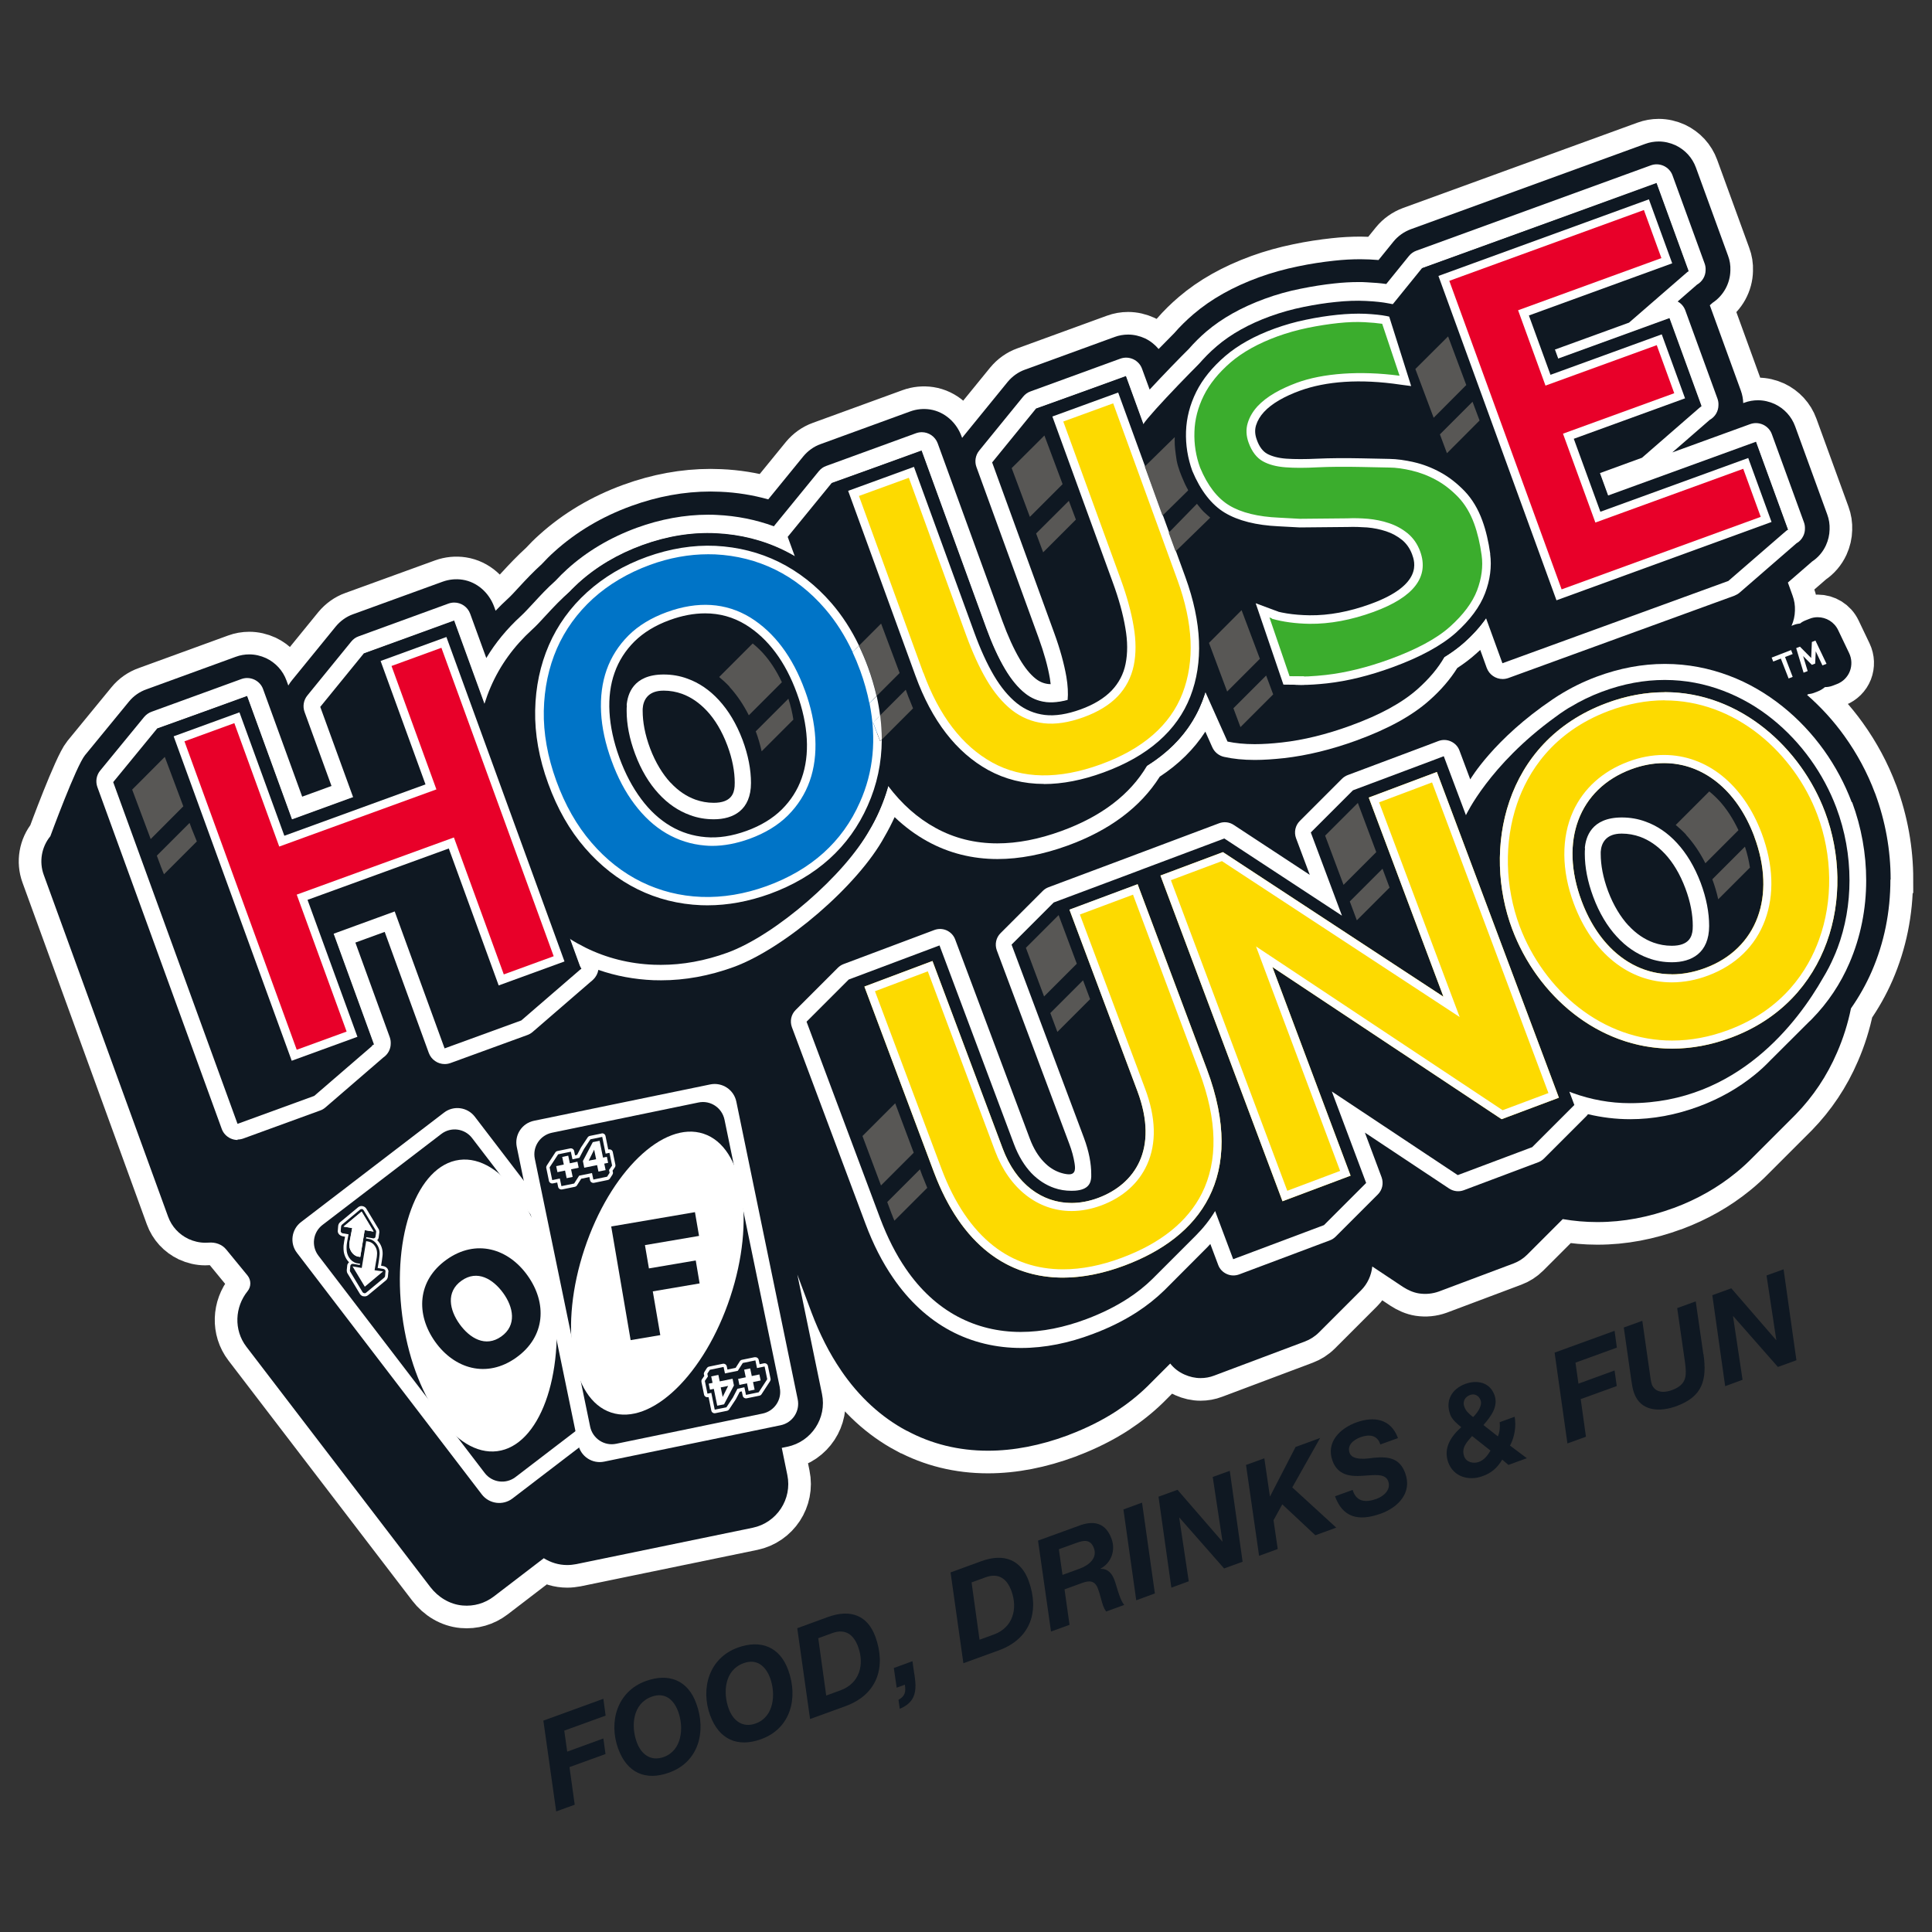
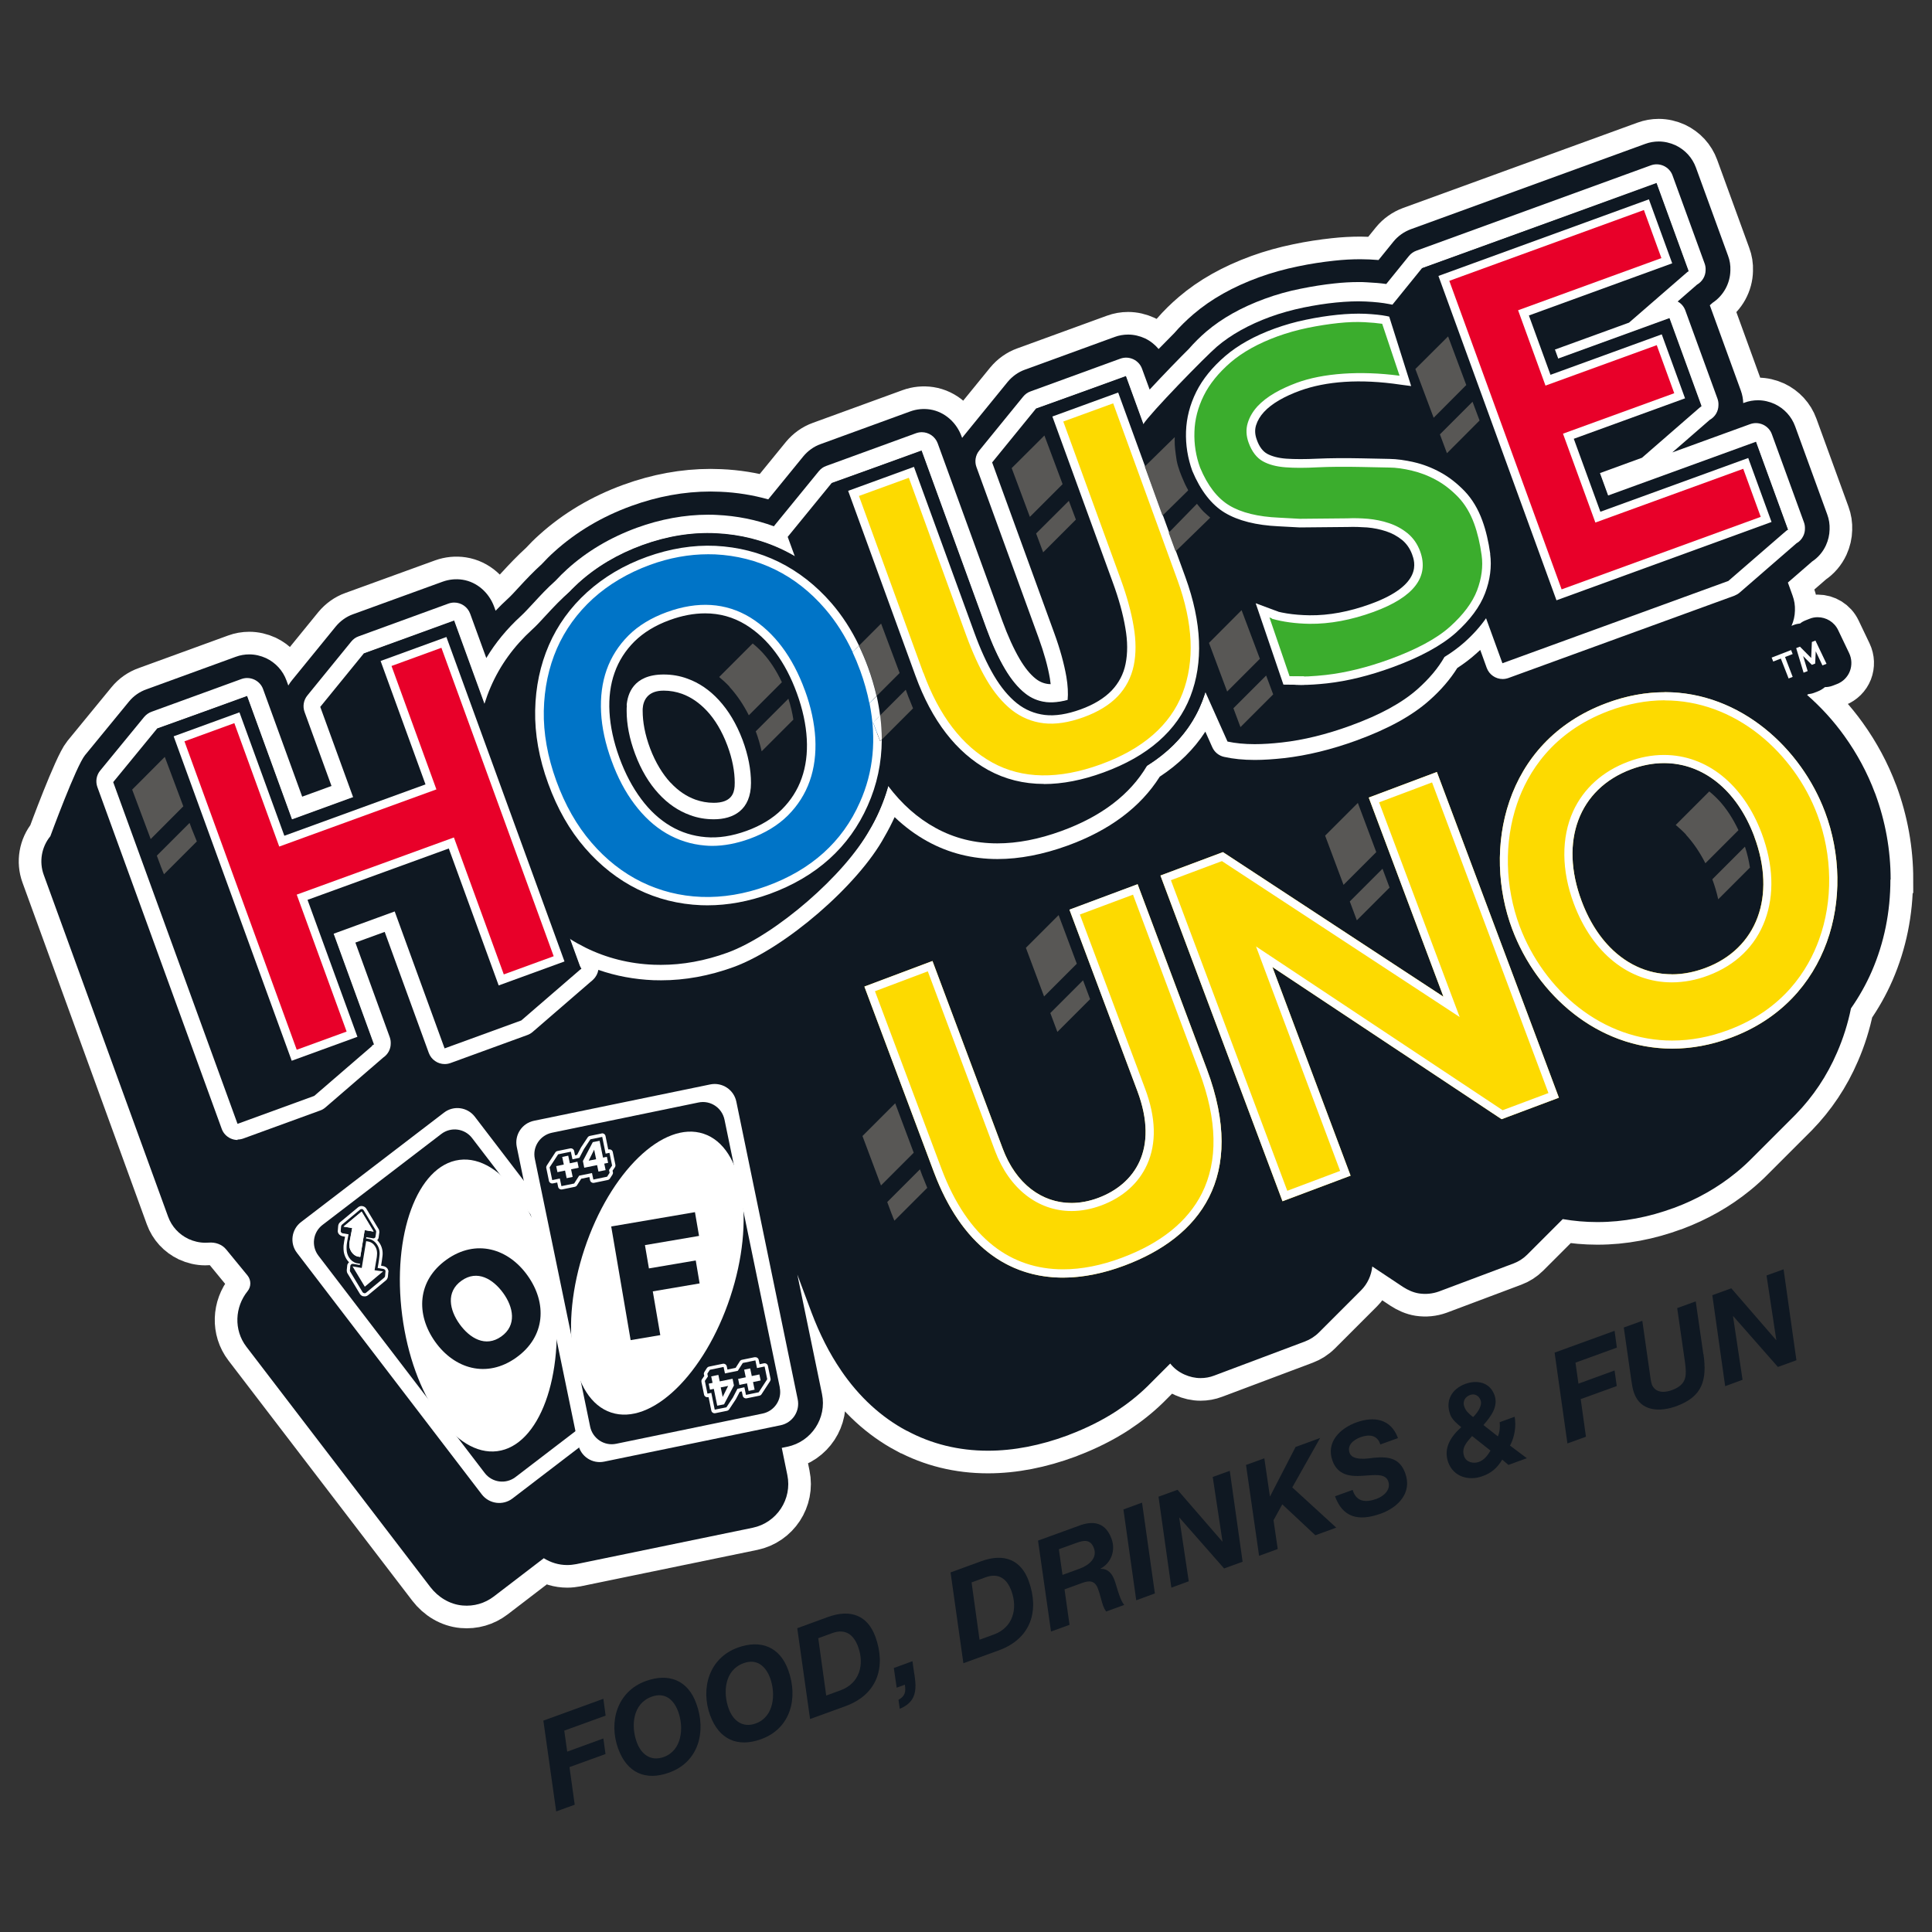
<svg xmlns="http://www.w3.org/2000/svg" id="Capa_1" data-name="Capa 1" viewBox="0 0 170 170">
  <rect x="0" y="0" width="170" height="170" fill="#333333" stroke="none" />
  <defs>
    <style>
      .cls-1, .cls-2 {
        fill: none;
      }

      .cls-3 {
        fill: #0074c7;
      }

      .cls-4 {
        fill: #585755;
      }

      .cls-2 {
        stroke: #fff;
        stroke-width: 3.98px;
      }

      .cls-5 {
        fill: #fff;
      }

      .cls-6 {
        fill: #e80029;
      }

      .cls-7 {
        fill: #0f1822;
      }

      .cls-8 {
        fill: #3bad2d;
      }

      .cls-9 {
        fill: #0f1822;
      }

      .cls-10 {
        fill: #fdda00;
      }
    </style>
  </defs>
  <g>
    <path class="cls-2" d="M166.36,77.39c0-2.59-.46-5.13-1.36-7.57,0-.01-.02-.04-.02-.04-.66-1.77-1.57-3.46-2.69-5.02-.96-1.34-2.06-2.54-3.28-3.61.03-.02.06-.05.1-.07.17-.02.34-.05.5-.11l.36-.14c.23-.09.43-.22.61-.37.23,0,.47-.04.7-.13l.36-.14c.52-.2.93-.61,1.13-1.12.2-.52.18-1.09-.06-1.6l-.97-2.03c-.34-.71-1.05-1.13-1.8-1.13-.24,0-.48.04-.72.14l-.33.13c-.18.07-.35.16-.49.28-.19.02-.38.06-.56.13l-.2.08c.19-.43.29-.88.3-1.34.02-.45-.05-.9-.21-1.33l-.41-1.14,2.13-1.85c.53-.35.95-.84,1.22-1.43.2-.44.31-.91.32-1.39.02-.45-.05-.9-.21-1.33l-2.82-7.74c-.32-.88-.96-1.57-1.8-1.97-.46-.21-.97-.33-1.47-.33-.41,0-.81.07-1.19.21l-.11.04c-.01-.37-.08-.74-.21-1.1l-2.73-7.51.25-.22c.95-.63,1.54-1.7,1.56-2.84.02-.45-.05-.89-.21-1.31l-2.82-7.74c-.32-.88-.96-1.57-1.8-1.97-.46-.21-.97-.33-1.47-.33-.41,0-.81.07-1.19.21l-20.63,7.51c-.59.22-1.12.59-1.52,1.08l-1.32,1.63c-.24-.02-.5-.03-.77-.05-.27-.01-.54-.02-.82-.02-.74,0-1.52.04-2.32.13-1.02.11-2.09.27-3.18.5-1.17.24-2.33.56-3.43.96-2.28.83-4.22,1.92-5.77,3.25-.61.52-1.19,1.09-1.7,1.68-.33.33-.81.82-1.36,1.38-.33-.39-.74-.72-1.21-.94-.46-.21-.97-.33-1.47-.33-.41,0-.81.07-1.19.21l-7.9,2.88c-.59.21-1.11.59-1.51,1.07l-3.86,4.74c-.05.06-.1.13-.15.19l-.05-.13c-.44-1.22-1.49-2.17-2.77-2.37-.59-.09-1.19-.03-1.74.17l-7.9,2.88c-.59.21-1.11.59-1.51,1.07l-3.09,3.79c-1.36-.38-2.78-.61-4.23-.67-.28-.01-.57-.02-.85-.02-2.32,0-4.66.43-6.97,1.27-2.59.94-4.87,2.3-6.78,4.03-.37.33-.73.69-1.09,1.08-.75.68-1.42,1.39-1.99,2.01-.37.4-.74.81-1.01,1.05-.37.34-.73.69-1.07,1.05l-.13-.36c-.45-1.22-1.49-2.17-2.78-2.37-.59-.09-1.18-.03-1.74.17l-7.9,2.87c-.59.21-1.11.59-1.51,1.07l-3.86,4.74c-.12.15-.23.3-.32.46l-.16-.44c-.32-.88-.96-1.57-1.8-1.97-.46-.21-.97-.33-1.47-.33-.41,0-.81.07-1.19.21l-7.85,2.86c-.61.21-1.15.59-1.55,1.08l-3.87,4.72c-.78.95-3.05,7.13-3.05,7.13-.78.95-1,2.25-.58,3.4l10.94,30.07c.32.88.96,1.57,1.8,1.97.46.21.97.33,1.47.33.1,0,.2,0,.3-.01.59-.05,1.18.15,1.55.61l1.87,2.28c.33.41.33.99,0,1.39-1.11,1.38-1.23,3.4-.1,4.88l16.18,21.14c.69.9,1.71,1.53,2.84,1.63,1,.09,1.96-.19,2.75-.79l4.4-3.37c.61.38,1.31.6,2.06.6.27,0,.53-.03.8-.08l15.52-3.2c2.12-.44,3.49-2.52,3.05-4.64l-.49-2.39.49-.1c2.12-.44,3.49-2.52,3.05-4.64l-2.17-10.51c.73,1.96,1.24,3.32,1.24,3.32.72,1.91,1.59,3.63,2.6,5.1,0,0,0,.01.01.02h0s0,0,0,0c0,0,0,0,0,0,1.58,2.32,3.52,4.1,5.76,5.3h.02c2.17,1.17,4.57,1.76,7.14,1.76h.01c2.25,0,4.61-.46,7.01-1.35,0,0,.09-.03.12-.05,1.53-.58,2.93-1.28,4.16-2.08.99-.65,1.9-1.37,2.73-2.18l2.01-2.01c.33.42.76.75,1.26.97.45.2.92.31,1.41.31.41,0,.81-.07,1.2-.22l7.98-3c.45-.17.88-.44,1.23-.79l3.71-3.71c.57-.57.91-1.32.99-2.1l2.69,1.79c.43.28.91.5,1.42.58.6.09,1.19.03,1.75-.17l6.55-2.46c.46-.17.88-.44,1.22-.78l3.13-3.13c.99.17,2,.26,3,.26.02,0,.07,0,.09,0,2.24,0,4.49-.43,6.7-1.25.01,0,.03,0,.04-.01,2-.75,3.82-1.78,5.41-3.08.52-.42,1.03-.89,1.5-1.37.02-.02.04-.04.06-.06l3.61-3.61s.07-.07.08-.08c1.54-1.58,2.77-3.42,3.65-5.47.54-1.24.95-2.54,1.22-3.87.71-1.02,1.33-2.11,1.83-3.26,1.09-2.51,1.64-5.22,1.64-8.07Z" />
    <path class="cls-7" d="M166.36,77.39c0-2.59-.46-5.13-1.36-7.57,0-.01-.02-.04-.02-.04-.66-1.77-1.57-3.46-2.69-5.02-.96-1.34-2.06-2.54-3.28-3.61.03-.02.06-.05.1-.07.17-.02.34-.05.5-.11l.36-.14c.23-.09.43-.22.61-.37.23,0,.47-.04.7-.13l.36-.14c.52-.2.93-.61,1.13-1.12.2-.52.18-1.09-.06-1.6l-.97-2.03c-.34-.71-1.05-1.13-1.8-1.13-.24,0-.48.04-.72.14l-.33.13c-.18.07-.35.16-.49.28-.19.02-.38.06-.56.13l-.2.08c.19-.43.29-.88.3-1.34.02-.45-.05-.9-.21-1.33l-.41-1.14,2.13-1.85c.53-.35.95-.84,1.22-1.43.2-.44.31-.91.32-1.39.02-.45-.05-.9-.21-1.33l-2.82-7.74c-.32-.88-.96-1.57-1.8-1.97-.46-.21-.97-.33-1.47-.33-.41,0-.81.07-1.19.21l-.11.04c-.01-.37-.08-.74-.21-1.1l-2.73-7.51.25-.22c.95-.63,1.54-1.7,1.56-2.84.02-.45-.05-.89-.21-1.31l-2.82-7.74c-.32-.88-.96-1.57-1.8-1.97-.46-.21-.97-.33-1.47-.33-.41,0-.81.07-1.19.21l-20.63,7.51c-.59.22-1.12.59-1.52,1.08l-1.32,1.63c-.24-.02-.5-.03-.77-.05-.27-.01-.54-.02-.82-.02-.74,0-1.52.04-2.32.13-1.02.11-2.09.27-3.18.5-1.17.24-2.33.56-3.43.96-2.28.83-4.22,1.92-5.77,3.25-.61.52-1.19,1.09-1.7,1.68-.33.33-.81.82-1.36,1.38-.33-.39-.74-.72-1.21-.94-.46-.21-.97-.33-1.47-.33-.41,0-.81.07-1.19.21l-7.9,2.88c-.59.21-1.11.59-1.51,1.07l-3.86,4.74c-.05.06-.1.13-.15.19l-.05-.13c-.44-1.22-1.49-2.17-2.77-2.37-.59-.09-1.19-.03-1.74.17l-7.9,2.88c-.59.21-1.11.59-1.51,1.07l-3.09,3.79c-1.36-.38-2.78-.61-4.23-.67-.28-.01-.57-.02-.85-.02-2.32,0-4.66.43-6.97,1.27-2.59.94-4.87,2.3-6.78,4.03-.37.33-.73.69-1.09,1.08-.75.68-1.42,1.39-1.99,2.01-.37.4-.74.81-1.01,1.05-.37.34-.73.69-1.07,1.05l-.13-.36c-.45-1.22-1.49-2.17-2.78-2.37-.59-.09-1.18-.03-1.74.17l-7.9,2.87c-.59.21-1.11.59-1.51,1.07l-3.86,4.74c-.12.15-.23.3-.32.46l-.16-.44c-.32-.88-.96-1.57-1.8-1.97-.46-.21-.97-.33-1.47-.33-.41,0-.81.07-1.19.21l-7.85,2.86c-.61.21-1.15.59-1.55,1.08l-3.87,4.72c-.78.95-3.05,7.13-3.05,7.13-.78.95-1,2.25-.58,3.4l10.94,30.07c.32.88.96,1.57,1.8,1.97.46.21.97.33,1.47.33.1,0,.2,0,.3-.01.59-.05,1.18.15,1.55.61l1.87,2.28c.33.41.33.99,0,1.39-1.11,1.38-1.23,3.4-.1,4.88l16.18,21.14c.69.9,1.71,1.53,2.84,1.63,1,.09,1.96-.19,2.75-.79l4.4-3.37c.61.38,1.31.6,2.06.6.27,0,.53-.03.8-.08l15.52-3.2c2.12-.44,3.49-2.52,3.05-4.64l-.49-2.39.49-.1c2.12-.44,3.49-2.52,3.05-4.64l-2.17-10.51c.73,1.96,1.24,3.32,1.24,3.32.72,1.91,1.59,3.63,2.6,5.1,0,0,0,.01.01.02h0s0,0,0,0c0,0,0,0,0,0,1.58,2.32,3.52,4.1,5.76,5.3h.02c2.17,1.17,4.57,1.76,7.14,1.76h.01c2.25,0,4.61-.46,7.01-1.35,0,0,.09-.03.12-.05,1.53-.58,2.93-1.28,4.16-2.08.99-.65,1.9-1.37,2.73-2.18l2.01-2.01c.33.42.76.75,1.26.97.45.2.92.31,1.41.31.41,0,.81-.07,1.2-.22l7.98-3c.45-.17.88-.44,1.23-.79l3.71-3.71c.57-.57.91-1.32.99-2.1l2.69,1.79c.43.28.91.5,1.42.58.6.09,1.19.03,1.75-.17l6.55-2.46c.46-.17.88-.44,1.22-.78l3.13-3.13c.99.17,2,.26,3,.26.02,0,.07,0,.09,0,2.24,0,4.49-.43,6.7-1.25.01,0,.03,0,.04-.01,2-.75,3.82-1.78,5.41-3.08.52-.42,1.03-.89,1.5-1.37.02-.02.04-.04.06-.06l3.61-3.61s.07-.07.08-.08c1.54-1.58,2.77-3.42,3.65-5.47.54-1.24.95-2.54,1.22-3.87.71-1.02,1.33-2.11,1.83-3.26,1.09-2.51,1.64-5.22,1.64-8.07Z" />
  </g>
  <g>
    <g>
      <path class="cls-5" d="M20.91,100.31c-.22,0-.43-.05-.63-.14-.36-.17-.64-.47-.77-.84l-10.94-30.07c-.18-.5-.09-1.05.25-1.46l3.87-4.72c.18-.21.41-.37.67-.46l7.88-2.87c.17-.06.34-.09.51-.09.22,0,.43.05.63.14.36.17.64.47.77.84l3.44,9.46,2.58-.94-2.37-6.51c-.18-.49-.09-1.05.25-1.46l3.86-4.74c.17-.21.39-.37.65-.46l7.9-2.88c.17-.06.34-.09.51-.09.61,0,1.18.38,1.4.98l1.42,3.9c.81-1.35,1.83-2.58,3.03-3.68.33-.3.72-.73,1.14-1.18.55-.6,1.2-1.3,1.91-1.93.35-.38.69-.71,1.04-1.03,1.72-1.56,3.78-2.78,6.12-3.64,2.09-.76,4.21-1.15,6.29-1.15.26,0,.51,0,.76.02,1.75.08,3.43.42,5.02,1,.02-.04.05-.07.08-.11l3.87-4.74c.17-.21.39-.37.65-.46l7.9-2.88c.17-.06.34-.09.51-.09.61,0,1.18.38,1.4.98l5.69,15.63c.48,1.31.99,2.44,1.53,3.36.44.75.91,1.33,1.4,1.72.34.27.7.42,1.12.47.06,0,.13.01.2.01-.02-.17-.04-.33-.07-.51-.18-1.05-.51-2.24-.99-3.56l-5.47-15.03c-.18-.49-.09-1.05.25-1.46l3.86-4.74c.17-.21.39-.37.65-.46l7.9-2.88c.17-.06.34-.09.51-.09.22,0,.43.05.63.14.36.17.64.47.77.84l.67,1.83c1.23-1.33,2.72-2.86,3.44-3.57.47-.54.98-1.05,1.54-1.53,1.37-1.17,3.1-2.14,5.15-2.89,1.01-.37,2.07-.67,3.14-.88,1.03-.21,2.04-.37,2.99-.47.73-.08,1.44-.12,2.11-.12.25,0,.5,0,.73.02.65.03,1.22.08,1.72.15l2-2.47c.17-.21.4-.37.65-.46l20.63-7.51c.17-.06.34-.09.51-.09.22,0,.43.05.63.14.36.17.64.47.77.84l2.82,7.74c.07.19.1.38.09.58,0,.53-.29,1.02-.76,1.29l-1.7,1.48c.32.17.56.46.68.8l2.82,7.74c.07.19.1.38.09.58,0,.53-.29,1.03-.76,1.29l-3.3,2.87,6.85-2.49c.17-.06.34-.09.51-.09.22,0,.43.05.63.14.36.17.64.47.77.84l2.82,7.74c.07.19.1.39.09.59,0,.21-.05.42-.14.61-.13.28-.34.51-.61.66l-4.99,4.33c-.14.12-.3.21-.47.28l-19.88,7.24c-.17.06-.34.09-.51.09-.61,0-1.18-.38-1.4-.98l-.57-1.58c-.13.12-.26.24-.4.36-.48.43-1.02.84-1.62,1.23-.62.99-1.44,1.95-2.46,2.85-1.53,1.36-3.63,2.51-6.42,3.53-2.2.8-4.34,1.32-6.36,1.55-.93.1-1.79.16-2.57.16-1.02,0-1.9-.09-2.71-.27-.46-.1-.85-.42-1.04-.85l-.61-1.37c-.99,1.53-2.33,2.86-4.01,3.96-1.69,2.68-4.42,4.73-8.12,6.07-2.15.78-4.22,1.18-6.15,1.18-2.22,0-4.29-.52-6.16-1.55-1.04-.57-2.01-1.29-2.9-2.14-.26.57-.56,1.16-.9,1.74-2.31,4.25-8.75,9.81-13.29,11.46-2.12.77-4.26,1.16-6.36,1.16-.22,0-.44,0-.67-.01-1.68-.07-3.31-.37-4.85-.91-.05.31-.2.61-.45.85-.07.08-.16.15-.25.22l-5.09,4.4c-.14.12-.3.21-.47.27l-6.75,2.46c-.17.06-.34.09-.51.09-.61,0-1.18-.38-1.4-.98l-3.88-10.65-2.58.94,3.02,8.31c.07.2.1.39.09.59,0,.48-.25.94-.65,1.21l-5.1,4.4c-.14.12-.29.21-.47.27l-6.75,2.46c-.17.06-.34.09-.51.09Z" />
      <g>
        <g>
          <path class="cls-7" d="M154.5,38.93l-13.01,4.73-.74-2.02,3.73-1.36,5.14-4.47.08-.03-2.82-7.74-9.79,3.56-.3-.83,6.55-2.38,5.15-4.47.08-.03-2.82-7.74-20.63,7.45-2.6,3.21-.31-.06c-.56-.11-1.22-.18-2.04-.22-.81-.04-1.69,0-2.62.09-.91.09-1.86.24-2.85.44-1.01.21-1.99.48-2.93.82-1.88.69-3.46,1.57-4.69,2.62-1.06.91-5.88,5.86-6.49,6.84l-1.53-4.21-7.9,2.82-3.86,4.74,5.47,15.03c.51,1.4.86,2.68,1.06,3.82.13.76.17,1.46.11,2.09-.71.19-1.34.26-1.89.19-.7-.08-1.31-.34-1.87-.78-.63-.5-1.22-1.22-1.76-2.13-.58-.99-1.14-2.2-1.65-3.6l-5.69-15.63-7.9,2.82-3.87,4.74.64,1.75c-.31-.18-.62-.35-.93-.51-1.86-.92-3.89-1.43-6.03-1.53-2.13-.1-4.31.25-6.47,1.04-2.16.79-4.05,1.91-5.63,3.34-.24.22-.46.44-.68.67-.79.65-1.5,1.42-2.16,2.13-.44.48-.86.94-1.24,1.28-1.58,1.44-2.81,3.13-3.63,5.03-.22.5-.4,1.01-.57,1.54l-2.67-7.33-7.87,2.84-.03-.03-3.86,4.74,2.9,7.97-5.4,1.97-3.95-10.86-7.9,2.82-3.87,4.72,10.94,30.07,6.75-2.46,5.1-4.4-.03-.04.16-.06-3.55-9.76,5.4-1.97,4.39,12.05,6.75-2.46,5.2-4.49h.03s0-.02,0-.02l.06-.05-.18-.26-.87-2.38c.45.29.92.55,1.4.79,1.86.92,3.89,1.43,6.03,1.51.2,0,.4.01.61.01,1.93,0,3.89-.36,5.85-1.07,4.26-1.55,10.4-6.91,12.5-10.8.31-.53.6-1.07.85-1.65.32-.73.59-1.47.8-2.22,1.19,1.58,2.58,2.82,4.17,3.69,1.65.91,3.47,1.36,5.44,1.36,1.76,0,3.64-.36,5.64-1.09,3.52-1.28,6.04-3.21,7.53-5.74,2.33-1.46,3.96-3.35,4.85-5.67.1-.27.2-.54.28-.82l1.95,4.36h0c.69.15,1.49.23,2.39.23.72,0,1.52-.05,2.4-.15,1.9-.21,3.92-.71,6.01-1.47,2.61-.95,4.56-2.01,5.94-3.24,1.01-.9,1.8-1.84,2.35-2.81.65-.4,1.23-.83,1.73-1.27.78-.69,1.42-1.41,1.93-2.14l1.44,3.96,19.88-7.24,5.16-4.47.07-.03-2.82-7.74Z" />
          <g>
            <g>
              <path class="cls-9" d="M25,94.77l-11.16-30.65,7.9-2.88,3.95,10.86,10.32-3.76-3.95-10.86,7.9-2.88,11.16,30.65-7.9,2.88-4.39-12.05-10.32,3.76,4.39,12.05-7.9,2.88ZM17.67,65.9l9.11,25.04,2.28-.83-4.39-12.05,15.94-5.8,4.39,12.05,2.28-.83-9.11-25.04-2.28.83,3.95,10.86-15.94,5.8-3.95-10.86-2.28.83Z" />
              <path class="cls-9" d="M62.24,80.79c-.2,0-.4,0-.61-.01-2.14-.08-4.17-.59-6.03-1.51-1.86-.91-3.53-2.23-4.98-3.9-1.43-1.66-2.59-3.69-3.44-6.02-.85-2.34-1.26-4.64-1.21-6.85.05-2.21.48-4.29,1.3-6.17.82-1.9,2.05-3.59,3.63-5.03,1.57-1.43,3.46-2.55,5.63-3.34,2.17-.79,4.35-1.14,6.47-1.04,2.14.1,4.17.61,6.03,1.53,1.85.91,3.53,2.23,4.98,3.9,1.44,1.66,2.59,3.68,3.43,5.99,1.71,4.7,1.69,9.09-.07,13.02-1.74,3.95-4.86,6.76-9.27,8.36-1.96.71-3.92,1.07-5.85,1.07ZM62.3,49.88c-1.56,0-3.15.29-4.75.88-1.8.65-3.36,1.58-4.64,2.74-1.27,1.15-2.24,2.5-2.9,4.01-.66,1.53-1.02,3.22-1.06,5.05-.04,1.83.31,3.77,1.03,5.76.73,1.99,1.7,3.71,2.9,5.09,1.18,1.37,2.54,2.44,4.04,3.18,1.49.73,3.11,1.14,4.83,1.21,1.74.07,3.52-.23,5.32-.88,3.67-1.33,6.14-3.55,7.56-6.77h0c1.46-3.26,1.45-6.78,0-10.79-.72-1.97-1.69-3.67-2.88-5.05-1.19-1.37-2.55-2.44-4.04-3.18-1.49-.73-3.12-1.15-4.84-1.23-.19,0-.37-.01-.56-.01ZM62.66,75.55c-.25,0-.49-.01-.73-.03-1.4-.12-2.71-.53-3.89-1.23-1.16-.68-2.21-1.64-3.11-2.86-.87-1.17-1.61-2.55-2.18-4.12-.57-1.57-.9-3.1-.98-4.56-.08-1.51.1-2.92.55-4.19.46-1.3,1.19-2.46,2.19-3.45.99-.98,2.26-1.76,3.79-2.32,3.06-1.11,5.85-.92,8.29.56h0c2.34,1.45,4.11,3.8,5.27,6.99.57,1.57.9,3.1.98,4.56.08,1.51-.1,2.92-.55,4.19-.46,1.3-1.2,2.46-2.19,3.45-.99.98-2.26,1.76-3.79,2.32-1.26.46-2.49.69-3.66.69ZM62.06,55.08c-.85,0-1.76.18-2.74.53-1.11.41-2.02.95-2.7,1.63-.68.68-1.17,1.44-1.48,2.32-.32.9-.45,1.91-.38,3.03.06,1.16.34,2.41.81,3.7.47,1.29,1.06,2.42,1.76,3.35.67.89,1.42,1.59,2.24,2.07.81.48,1.67.75,2.62.83.96.08,2-.08,3.12-.49,1.11-.41,2.02-.95,2.7-1.63.68-.68,1.17-1.44,1.48-2.32.32-.9.45-1.92.38-3.03-.07-1.16-.34-2.41-.81-3.7-.92-2.54-2.28-4.37-4.03-5.46-.92-.56-1.9-.84-2.98-.84Z" />
              <path class="cls-9" d="M91.85,70.11c-1.97,0-3.79-.45-5.44-1.36-3.06-1.68-5.39-4.68-6.92-8.91l-6.3-17.32,7.9-2.88,5.69,15.63c.51,1.4,1.06,2.61,1.65,3.6.54.91,1.13,1.63,1.76,2.13.56.45,1.18.7,1.87.78.73.08,1.62-.06,2.65-.43,1-.36,1.77-.82,2.29-1.37.49-.51.8-1.1.94-1.8.16-.79.15-1.72-.02-2.76-.19-1.14-.55-2.42-1.06-3.82l-5.69-15.63,7.9-2.88,6.3,17.32c1.54,4.23,1.68,8.02.42,11.28-1.29,3.33-4.08,5.79-8.3,7.33-1.99.73-3.88,1.09-5.64,1.09ZM82.3,58.81c1.28,3.53,3.15,5.99,5.56,7.31,2.37,1.3,5.18,1.33,8.61.08,3.42-1.25,5.56-3.08,6.54-5.6.99-2.56.84-5.64-.44-9.18l-5.28-14.51-2.28.83,4.67,12.82c.57,1.57.97,3.03,1.19,4.34.24,1.41.24,2.71,0,3.86-.26,1.25-.83,2.35-1.71,3.27-.84.88-2,1.59-3.43,2.11-1.46.53-2.81.73-4.01.59-1.25-.14-2.39-.62-3.39-1.41-.92-.73-1.76-1.73-2.48-2.96-.67-1.15-1.31-2.53-1.88-4.09l-4.67-12.82-2.28.83,5.28,14.51Z" />
-               <path class="cls-9" d="M114.49,61.38c-.9,0-1.7-.08-2.39-.23l-.9-.2-2.5-9.93,2.83,1.29c.96.44,2.21.67,3.73.69,1.55.01,3.22-.29,4.98-.93,3.57-1.3,3.14-2.49,2.97-2.93-.12-.33-.29-.58-.53-.78-.31-.25-.65-.44-1.05-.57-.45-.15-.92-.24-1.41-.29-.54-.05-1.06-.06-1.56-.04l-4.31.04-1.88-.1c-2.15-.09-3.92-.54-5.25-1.35-1.39-.84-2.51-2.26-3.33-4.22l-.03-.07c-.45-1.24-.66-2.53-.61-3.86.04-1.35.38-2.68,1.01-3.95.62-1.26,1.57-2.44,2.82-3.5,1.23-1.05,2.81-1.94,4.69-2.62.94-.34,1.93-.62,2.93-.82.99-.2,1.94-.35,2.85-.44.93-.1,1.82-.13,2.62-.09.82.04,1.49.11,2.04.22l.93.18,2.17,8.5-2.23-.33c-3.42-.51-6.22-.38-8.33.39-.6.22-1.16.48-1.66.76-.44.25-.8.53-1.07.82-.22.24-.37.48-.45.74-.03.1-.06.27.05.56.12.33.27.56.41.64.19.11.56.24,1.22.29.69.05,1.57.05,2.59,0,1.12-.05,2.46-.06,3.96-.03l2.45.05c.73.01,1.54.12,2.39.32.88.21,1.76.54,2.6,1,.86.47,1.67,1.09,2.4,1.86.77.81,1.38,1.81,1.81,2.98.34.95.6,2.01.76,3.17.18,1.3,0,2.66-.51,4.02-.51,1.36-1.48,2.67-2.88,3.92-1.38,1.23-3.32,2.29-5.94,3.24h0c-2.09.76-4.11,1.25-6.01,1.47-.88.1-1.67.15-2.4.15ZM113.63,58.36c.8.06,1.78.03,2.93-.1,1.66-.19,3.46-.63,5.32-1.31h0c2.22-.81,3.9-1.71,4.97-2.67,1.04-.92,1.74-1.85,2.08-2.75.34-.9.45-1.74.34-2.55-.13-.95-.33-1.81-.6-2.55-.28-.78-.67-1.43-1.16-1.93-.52-.54-1.08-.98-1.67-1.3-.61-.33-1.23-.57-1.85-.72-.65-.15-1.24-.23-1.77-.24l-2.46-.05c-1.44-.03-2.71-.02-3.76.03-1.15.06-2.14.05-2.95,0-.98-.07-1.79-.29-2.46-.67-.79-.44-1.38-1.19-1.76-2.22-.3-.84-.34-1.66-.1-2.45.21-.69.58-1.33,1.11-1.9.48-.52,1.08-.98,1.78-1.38.64-.37,1.36-.7,2.12-.98,2.08-.76,4.63-1.02,7.59-.79l-.59-2.32c-.22-.02-.45-.03-.7-.05-.66-.03-1.39,0-2.18.08-.81.08-1.67.22-2.56.4-.86.17-1.7.41-2.51.7-1.55.56-2.82,1.26-3.77,2.08-.94.81-1.64,1.67-2.09,2.56-.44.9-.68,1.78-.7,2.71-.03.93.11,1.84.42,2.71.57,1.34,1.27,2.28,2.1,2.78.9.54,2.19.85,3.85.92l1.81.1,4.17-.04c.58-.02,1.23,0,1.89.05.72.06,1.42.2,2.09.43.74.25,1.41.61,1.99,1.09.66.54,1.15,1.24,1.45,2.07.6,1.66.79,4.74-4.76,6.76-2.1.76-4.12,1.14-6.04,1.11-.79-.01-1.54-.07-2.23-.18l.64,2.56Z" />
              <path class="cls-9" d="M136.29,54.26l-11.16-30.65,20.63-7.51,2.82,7.74-12.61,4.59,1.14,3.12,9.79-3.56,2.82,7.74-9.79,3.56,1.57,4.31,13.01-4.73,2.82,7.74-21.03,7.65ZM128.97,25.39l9.11,25.04,15.41-5.61-.77-2.12-13.01,4.73-3.61-9.93,9.79-3.56-.77-2.12-9.79,3.56-3.18-8.74,12.61-4.59-.77-2.12-15.01,5.46Z" />
            </g>
            <g>
              <path class="cls-6" d="M49.2,84.37l-5.09,1.85-4.39-12.05-13.13,4.78,4.39,12.05-5.09,1.85-10.13-27.85,5.09-1.85,3.95,10.86,13.13-4.78-3.95-10.86,5.09-1.85,10.13,27.85Z" />
              <path class="cls-3" d="M76,70.74c-1.58,3.58-4.39,6.1-8.42,7.57-1.99.72-3.95,1.05-5.89.97-1.94-.08-3.75-.53-5.43-1.36-1.68-.83-3.19-2.01-4.51-3.54-1.32-1.53-2.38-3.38-3.17-5.56s-1.17-4.28-1.12-6.3c.04-2.03.43-3.9,1.18-5.61.74-1.71,1.83-3.22,3.26-4.52,1.43-1.3,3.14-2.32,5.13-3.04,1.99-.72,3.95-1.04,5.89-.95,1.94.09,3.75.55,5.43,1.38s3.19,2.01,4.51,3.54c1.32,1.53,2.37,3.37,3.16,5.52,1.58,4.35,1.57,8.32-.04,11.91ZM65.81,54.64c-2.05-1.25-4.38-1.39-7.01-.44-1.33.48-2.41,1.14-3.25,1.97s-1.45,1.79-1.83,2.88c-.39,1.09-.54,2.29-.47,3.61.07,1.32.37,2.69.89,4.13s1.18,2.68,1.97,3.74c.79,1.05,1.68,1.88,2.68,2.46.99.59,2.08.93,3.26,1.03s2.43-.09,3.76-.58,2.41-1.14,3.25-1.97,1.45-1.79,1.83-2.88c.38-1.09.54-2.29.47-3.61-.07-1.31-.37-2.69-.89-4.13-1.05-2.88-2.6-4.95-4.65-6.22Z" />
              <path class="cls-10" d="M80.89,59.32l-5.79-15.91,5.09-1.85,5.18,14.23c.54,1.49,1.13,2.77,1.76,3.85.63,1.08,1.34,1.93,2.12,2.55s1.66.98,2.63,1.1c.97.11,2.08-.06,3.33-.51s2.17-1.02,2.86-1.74c.69-.72,1.13-1.56,1.33-2.54.2-.98.2-2.08-.01-3.31-.21-1.23-.58-2.59-1.12-4.08l-5.18-14.23,5.09-1.85,5.79,15.91c1.42,3.9,1.56,7.31.43,10.23-1.13,2.92-3.6,5.07-7.42,6.46-3.82,1.39-7.1,1.33-9.84-.18-2.74-1.51-4.82-4.21-6.24-8.11Z" />
              <path class="cls-8" d="M130.76,48.79c-.14-1.06-.37-2.01-.68-2.86-.36-.98-.85-1.8-1.48-2.46-.63-.66-1.31-1.18-2.04-1.58-.73-.39-1.47-.68-2.23-.86-.75-.18-1.45-.27-2.08-.28l-2.45-.05c-1.48-.03-2.77-.02-3.86.03-1.09.05-2.02.05-2.77,0-.76-.05-1.37-.21-1.84-.48-.47-.26-.83-.74-1.08-1.43-.19-.53-.22-1.03-.07-1.5.14-.47.4-.91.78-1.32s.85-.78,1.42-1.1c.57-.33,1.2-.62,1.89-.87,2.36-.86,5.38-1.01,9.07-.46l-1.38-5.4c-.48-.09-1.09-.16-1.83-.19-.73-.03-1.53,0-2.4.09-.87.09-1.77.23-2.71.42-.94.19-1.84.45-2.72.76-1.72.63-3.13,1.41-4.23,2.35s-1.92,1.95-2.46,3.03c-.54,1.08-.82,2.19-.86,3.33-.04,1.14.14,2.24.52,3.3.7,1.67,1.6,2.84,2.72,3.51,1.12.67,2.64,1.05,4.56,1.13l1.84.1,4.22-.04c.56-.02,1.15,0,1.75.04.61.05,1.19.17,1.75.36.56.19,1.07.46,1.52.83.45.37.78.84.99,1.43.74,2.03-.55,3.64-3.87,4.85-1.94.7-3.77,1.05-5.51,1.02-1.63-.02-2.99-.27-4.11-.74.08.2.14.41.24.61.19.36.41.69.56,1.07.29.73.47,1.5.78,2.23.31.73.39,1.3.74,2.01.01.03-.01.08,0,.11.84.05,2.14.09,3.27-.03,1.79-.2,3.68-.66,5.67-1.39,2.41-.88,4.23-1.86,5.46-2.95,1.22-1.09,2.05-2.2,2.48-3.34.43-1.13.57-2.23.43-3.29Z" />
              <path class="cls-6" d="M155.41,45.72l-18.22,6.63-10.13-27.85,17.82-6.49,1.8,4.93-12.61,4.59,2.16,5.93,9.79-3.56,1.8,4.93-9.79,3.56,2.59,7.12,13.01-4.73,1.8,4.93Z" />
            </g>
            <g>
              <path class="cls-5" d="M25.67,93.34l-10.39-28.55,5.79-2.11,3.95,10.86,12.42-4.52-3.95-10.86,5.79-2.11,10.39,28.55-5.79,2.11-4.39-12.05-12.43,4.52,4.39,12.05-5.79,2.11ZM16.23,65.23l9.88,27.14,4.39-1.6-4.39-12.05,13.83-5.03,4.39,12.05,4.39-1.6-9.88-27.14-4.39,1.6,3.95,10.86-13.83,5.03-3.95-10.86-4.39,1.6Z" />
              <path class="cls-5" d="M91.86,68.98c-1.79,0-3.42-.41-4.9-1.22-2.81-1.55-4.97-4.34-6.41-8.31l-5.92-16.26,5.79-2.11,5.31,14.58c.53,1.46,1.11,2.74,1.73,3.79.61,1.03,1.29,1.85,2.03,2.44.72.57,1.54.91,2.44,1.02.91.11,1.97-.06,3.16-.49,1.16-.42,2.07-.98,2.72-1.65.63-.66,1.05-1.45,1.23-2.35.19-.93.19-1.99-.02-3.17-.2-1.2-.57-2.55-1.11-4.02l-5.31-14.58,5.79-2.11,5.92,16.26c1.44,3.97,1.59,7.5.43,10.49-1.17,3.01-3.74,5.26-7.64,6.68-1.86.68-3.62,1.02-5.25,1.02ZM81.25,59.19c1.38,3.79,3.42,6.45,6.07,7.91,2.63,1.45,5.84,1.5,9.53.16,3.69-1.34,6.12-3.45,7.2-6.25,1.09-2.82.94-6.17-.44-9.96l-5.66-15.56-4.39,1.6,5.05,13.87c.55,1.5.93,2.9,1.14,4.15.22,1.27.22,2.43.01,3.45-.22,1.04-.69,1.96-1.42,2.72-.72.75-1.73,1.37-3,1.83-1.3.47-2.47.65-3.5.53-1.04-.12-1.99-.52-2.82-1.17-.81-.65-1.56-1.54-2.21-2.65-.64-1.09-1.24-2.41-1.79-3.91l-5.05-13.87-4.39,1.6,5.66,15.56Z" />
              <path class="cls-5" d="M131.13,48.74c-.15-1.08-.38-2.07-.7-2.94-.37-1.02-.9-1.9-1.56-2.59-.66-.68-1.37-1.24-2.13-1.65-.75-.41-1.53-.71-2.32-.89-.78-.18-1.5-.28-2.16-.29l-2.45-.05c-1.48-.03-2.79-.02-3.89.03-1.07.05-1.99.05-2.73,0-.7-.05-1.26-.2-1.69-.43-.39-.22-.7-.63-.91-1.23-.17-.46-.19-.87-.07-1.27.13-.42.36-.81.7-1.18.35-.38.8-.72,1.33-1.03.55-.32,1.17-.6,1.83-.84,2.29-.83,5.27-1.07,8.88-.53l.91.12-1.93-6.11-.23-.05c-.5-.1-1.12-.16-1.88-.2-.75-.03-1.58,0-2.46.09-.87.09-1.79.23-2.74.43-.95.19-1.88.46-2.77.78-1.76.64-3.22,1.45-4.35,2.42-1.13.97-1.99,2.03-2.55,3.15-.56,1.13-.86,2.3-.9,3.49-.04,1.18.15,2.34.55,3.46.73,1.74,1.69,2.98,2.87,3.69,1.17.7,2.76,1.1,4.73,1.19l1.86.1,4.23-.04c.55-.02,1.12,0,1.7.04.57.05,1.13.16,1.67.34.52.17.99.43,1.4.76.39.32.69.75.88,1.26.24.66.98,2.69-3.64,4.37-1.89.69-3.69,1.02-5.37,1-1.44-.02-2.68-.22-3.7-.59.14.3.27.6.4.9.96.27,2.05.42,3.29.44,1.77.02,3.67-.33,5.64-1.05,3.53-1.29,4.91-3.08,4.09-5.33-.24-.65-.61-1.18-1.11-1.59-.48-.39-1.03-.69-1.64-.89-.59-.2-1.21-.32-1.84-.38-.61-.05-1.22-.07-1.79-.04l-4.2.04-1.84-.1c-1.85-.08-3.32-.44-4.38-1.08-1.04-.63-1.91-1.75-2.56-3.32-.37-1.01-.54-2.07-.5-3.16.03-1.08.31-2.15.82-3.18.51-1.03,1.31-2.01,2.36-2.92,1.06-.91,2.45-1.68,4.12-2.29.85-.31,1.75-.56,2.66-.75.93-.19,1.83-.33,2.67-.42.84-.09,1.63-.12,2.35-.08.6.03,1.12.08,1.54.14l1.53,4.57c-3.49-.46-6.76-.22-9.04.62-.7.26-1.36.56-1.95.9-.6.35-1.11.74-1.51,1.17-.41.45-.7.94-.86,1.47-.17.55-.14,1.14.08,1.74.28.77.7,1.32,1.25,1.63.52.29,1.19.47,2,.53.77.06,1.72.06,2.82,0,1.08-.05,2.37-.06,3.84-.03l2.45.05c.61,0,1.28.1,2,.27.72.17,1.44.44,2.13.82.69.37,1.34.88,1.95,1.51.59.62,1.06,1.4,1.4,2.33.3.82.52,1.76.66,2.78.14.99,0,2.04-.4,3.1-.41,1.07-1.21,2.14-2.38,3.19-1.18,1.06-2.98,2.02-5.34,2.88-1.95.71-3.83,1.17-5.58,1.37-1.09.12-2.05.17-2.87.13.05.18.1.36.15.54.02.07.03.13.05.2.16,0,.32.01.49.01.68,0,1.44-.05,2.27-.14,1.81-.2,3.75-.68,5.75-1.41,2.44-.89,4.32-1.91,5.58-3.03,1.26-1.13,2.13-2.3,2.58-3.48.45-1.18.6-2.35.45-3.47Z" />
              <path class="cls-5" d="M136.96,52.83l-10.39-28.55,18.52-6.74,2.05,5.63-12.61,4.59,1.9,5.22,9.79-3.56,2.05,5.63-9.79,3.56,2.34,6.42,13.01-4.73,2.05,5.63-18.92,6.89ZM127.53,24.72l9.88,27.14,17.52-6.38-1.54-4.23-13.01,4.73-2.85-7.82,9.79-3.56-1.54-4.23-9.79,3.56-2.41-6.63,12.61-4.59-1.54-4.23-17.12,6.23Z" />
            </g>
          </g>
          <polygon class="cls-4" points="14.5 66.6 11.63 69.48 13.26 73.83 16.13 70.95 14.5 66.6" />
          <path class="cls-4" d="M16.9,73.01l-.22-.6-2.88,2.88.39,1.05.02.04c.07.19.14.37.22.55l2.89-2.89c-.14-.34-.28-.68-.42-1.04" />
          <path class="cls-4" d="M66.5,64.35c.22.59.39,1.18.52,1.76l2.79-2.79c-.09-.59-.23-1.21-.44-1.84l-2.87,2.87Z" />
          <path class="cls-4" d="M64.18,60.43c.66.72,1.23,1.56,1.71,2.51l2.91-2.91c-.48-1.02-1.05-1.89-1.69-2.59-.28-.3-.57-.57-.88-.82l-2.95,2.95c.31.26.62.54.91.85" />
          <path class="cls-5" d="M55.14,62.06c.08-.95.55-2.71,3.26-2.71.73,0,1.43.12,2.1.37,1,.36,1.94.99,2.76,1.89.83.9,1.54,2.07,2.08,3.5.5,1.34.74,2.62.74,3.78,0,2.4-1.56,3.2-3.27,3.2-.73,0-1.44-.12-2.1-.37-1-.36-1.94-.99-2.76-1.89-.83-.9-1.54-2.07-2.07-3.5h0c-.5-1.34-.74-2.61-.74-3.77,0-.17,0-.33.02-.5" />
          <path class="cls-7" d="M58.99,68.86h0c-.68-.74-1.31-1.75-1.79-3.02h0c-.45-1.21-.65-2.31-.65-3.28h0c0-.07,0-.13,0-.19.05-.78.46-1.5,1.59-1.59.09,0,.17-.01.26-.01.57,0,1.1.1,1.61.28.77.28,1.51.77,2.2,1.51h0c.69.74,1.31,1.75,1.79,3.03,0,0,0,0,0,0,.45,1.2.65,2.31.65,3.28,0,.11,0,.22-.01.33-.05.63-.31,1.44-1.84,1.44-.57,0-1.1-.1-1.61-.28-.77-.28-1.51-.76-2.2-1.51" />
          <polygon class="cls-4" points="93.5 42.6 90.62 45.48 89.02 41.19 91.9 38.32 93.5 42.6" />
          <polygon class="cls-4" points="91.17 46.94 91.79 48.6 94.67 45.72 94.05 44.07 91.17 46.94" />
          <polygon class="cls-4" points="129.02 33.88 126.15 36.76 124.54 32.47 127.42 29.6 129.02 33.88" />
          <polygon class="cls-4" points="126.7 38.22 127.32 39.88 130.19 37 129.57 35.35 126.7 38.22" />
          <polygon class="cls-4" points="110.86 57.97 107.98 60.85 106.38 56.57 109.25 53.69 110.86 57.97" />
          <polygon class="cls-4" points="108.53 62.32 109.15 63.98 112.03 61.1 111.41 59.44 108.53 62.32" />
          <g>
            <path class="cls-1" d="M74.65,57.75l.38-.38c-.67-1.44-1.48-2.71-2.43-3.81-1.29-1.49-2.76-2.65-4.39-3.45-1.63-.8-3.41-1.25-5.29-1.34-.2,0-.41-.01-.61-.01-1.69,0-3.41.32-5.13.94-1.93.7-3.62,1.7-5.01,2.97-1.39,1.26-2.46,2.74-3.17,4.39-.72,1.66-1.11,3.5-1.15,5.47-.04,1.97.33,4.04,1.1,6.17.77,2.12,1.82,3.95,3.1,5.44,1.28,1.49,2.76,2.65,4.39,3.45,1.63.8,3.4,1.25,5.28,1.32,1.88.07,3.81-.25,5.74-.95,3.91-1.42,6.67-3.9,8.2-7.37h0c1.19-2.67,1.47-5.59.85-8.72l-.23.23-1.63-4.35ZM71.25,68.73c-.4,1.14-1.05,2.16-1.92,3.03-.87.87-2.01,1.56-3.38,2.06-1.14.41-2.24.62-3.28.62-.21,0-.43,0-.63-.03-1.23-.1-2.38-.47-3.42-1.08-1.03-.61-1.97-1.47-2.79-2.56-.81-1.08-1.49-2.37-2.02-3.83-.53-1.47-.84-2.89-.92-4.24-.08-1.36.09-2.62.49-3.75.4-1.14,1.05-2.16,1.92-3.02.87-.87,2.01-1.56,3.38-2.06,2.73-.99,5.19-.83,7.33.47h0c2.12,1.31,3.74,3.47,4.81,6.41.53,1.46.84,2.89.92,4.24.08,1.36-.09,2.62-.49,3.75Z" />
            <path class="cls-1" d="M70.11,60.99c-1.01-2.78-2.53-4.81-4.5-6.03-1.09-.66-2.28-1-3.57-1-.99,0-2.03.2-3.12.59-1.27.46-2.31,1.1-3.11,1.89-.79.79-1.38,1.71-1.74,2.74-.37,1.04-.52,2.2-.45,3.46.07,1.27.36,2.62.87,4.02.51,1.4,1.15,2.62,1.92,3.64.76,1.01,1.62,1.81,2.57,2.37.94.56,1.98.89,3.1.98,1.12.09,2.33-.09,3.6-.55,1.27-.46,2.31-1.1,3.11-1.89.79-.79,1.38-1.71,1.74-2.74.37-1.04.52-2.2.45-3.46-.07-1.27-.37-2.63-.87-4.02Z" />
            <path class="cls-5" d="M70.82,60.74c-1.07-2.94-2.69-5.1-4.81-6.41h0c-2.14-1.3-4.6-1.46-7.33-.47-1.37.5-2.51,1.19-3.38,2.06-.87.87-1.52,1.89-1.92,3.02-.4,1.13-.56,2.39-.49,3.75.07,1.34.38,2.77.92,4.24.53,1.47,1.21,2.76,2.02,3.83.82,1.09,1.75,1.95,2.79,2.56,1.04.61,2.19.98,3.42,1.08.21.02.42.03.63.03,1.04,0,2.14-.21,3.28-.62,1.37-.5,2.51-1.19,3.38-2.06.87-.87,1.52-1.89,1.92-3.03.4-1.13.56-2.4.49-3.75-.08-1.35-.38-2.77-.92-4.24ZM70.54,68.48c-.36,1.03-.95,1.95-1.74,2.74-.8.79-1.84,1.43-3.11,1.89-1.27.46-2.48.65-3.6.55-1.11-.09-2.16-.42-3.1-.98-.95-.56-1.81-1.35-2.57-2.37-.76-1.02-1.41-2.24-1.92-3.64-.51-1.4-.8-2.75-.87-4.02-.07-1.26.08-2.43.45-3.46.36-1.03.95-1.95,1.74-2.74.8-.79,1.84-1.43,3.11-1.89,1.09-.4,2.13-.59,3.12-.59,1.28,0,2.47.33,3.57,1,1.97,1.22,3.49,3.25,4.5,6.03.51,1.4.8,2.75.87,4.02.07,1.26-.08,2.42-.45,3.46Z" />
            <path class="cls-5" d="M77.45,65.22c-.07-.18-.15-.37-.22-.55l-.02-.04-.39-1.05.62-.62c-.07-.56-.17-1.13-.3-1.71l-.63.63c.63,3.13.35,6.05-.85,8.72h0c-1.53,3.47-4.29,5.95-8.2,7.37-1.93.7-3.87,1.02-5.74.95-1.87-.07-3.65-.52-5.28-1.32-1.63-.8-3.11-1.96-4.39-3.45-1.29-1.49-2.33-3.32-3.1-5.44-.77-2.12-1.14-4.2-1.1-6.17.04-1.97.43-3.81,1.15-5.47.72-1.65,1.79-3.13,3.17-4.39,1.39-1.26,3.08-2.26,5.01-2.97,1.72-.63,3.45-.94,5.13-.94.21,0,.41,0,.61.01,1.88.09,3.66.54,5.29,1.34,1.63.8,3.11,1.96,4.39,3.45.95,1.1,1.76,2.38,2.43,3.81l.56-.56c-.67-1.4-1.48-2.65-2.42-3.74-1.35-1.56-2.91-2.78-4.63-3.63-1.72-.85-3.6-1.32-5.58-1.42-1.98-.09-4.01.24-6.04.97s-3.79,1.78-5.26,3.11c-1.47,1.33-2.6,2.9-3.36,4.65-.76,1.75-1.17,3.68-1.21,5.75-.04,2.06.34,4.23,1.15,6.44.8,2.21,1.89,4.12,3.24,5.67,1.35,1.56,2.91,2.78,4.63,3.63,1.72.85,3.6,1.32,5.58,1.4.19,0,.37.01.56.01,1.8,0,3.63-.34,5.47-1,4.11-1.5,7.01-4.11,8.63-7.77.82-1.83,1.23-3.77,1.24-5.8l-.13.13Z" />
            <path class="cls-3" d="M75.03,57.38l-.38.38,1.63,4.35.23-.23c-.19-.95-.46-1.92-.82-2.91-.2-.55-.42-1.08-.66-1.59Z" />
            <path class="cls-4" d="M77.14,61.24l2.02-2.02-1.63-4.35-1.94,1.94c.29.61.56,1.23.8,1.89.31.86.56,1.7.75,2.53Z" />
            <path class="cls-5" d="M75.68,58.97c.36.99.63,1.96.82,2.91l.63-.63c-.19-.83-.44-1.68-.75-2.53-.24-.66-.51-1.29-.8-1.89l-.56.56c.24.51.46,1.04.66,1.59Z" />
            <path class="cls-4" d="M77.58,65.09l2.76-2.76c-.14-.34-.28-.68-.42-1.04l-.22-.6-2.26,2.26c.09.72.14,1.44.14,2.14Z" />
            <path class="cls-5" d="M77.22,64.62l.02.04c.07.19.14.37.22.55l.13-.13c0-.7-.05-1.41-.14-2.14l-.62.62.39,1.05Z" />
          </g>
          <polygon class="cls-5" points="114.72 60.26 112.93 60.24 110.49 53.08 112.47 53.82 111.95 54.43 111.7 54.33 113.47 59.5 114.74 59.51 114.72 60.26" />
        </g>
        <path class="cls-4" d="M104.54,43.16l-2.25,2.21-1.56-4.32s2.62-2.57,2.64-2.59c-.01.01-.01.46,0,.67.02.44.16,1.36.17,1.41.13.65.38,1.26.65,1.87.05.12.1.23.16.34.03.06.06.12.09.18.02.04.09.13.09.18,0,.01.01.03.02.04Z" />
        <path class="cls-4" d="M102.84,46.88l.6,1.64,3.05-2.97s-.46-.4-.6-.54c-.16-.16-.57-.68-.57-.68l-2.48,2.54Z" />
      </g>
      <g>
        <g>
          <path class="cls-5" d="M78.54,112.42s0,0,0,0h0Z" />
-           <path class="cls-5" d="M162.93,70.59s0-.02,0-.02c-.6-1.59-1.42-3.13-2.44-4.56-1.02-1.42-2.24-2.73-3.64-3.85h0c-1.4-1.12-2.98-2.06-4.72-2.71h0c-1.73-.65-3.62-1.03-5.6-1.03h-.02s-.02,0-.05,0c-1.94,0-3.95.37-5.99,1.13h0c-1.2.45-2.3,1-3.3,1.63,0,0-.01,0-.01,0-.17.11-.34.22-.5.33-.02.01-.04.03-.06.04-5.17,3.49-7.23,7.03-7.23,7.03l-.95-2.54c-.13-.36-.4-.64-.75-.8-.35-.16-.73-.17-1.09-.04l-1,.38-6.99,2.62c-.19.07-.37.19-.51.33l-3.71,3.71c-.4.4-.52.99-.33,1.51l1.21,3.23-6.7-4.4c-.38-.25-.86-.3-1.28-.14l-7,2.63h-.01s-1,.38-1,.38l-7,2.62c-.19.07-.36.18-.51.33l-3.71,3.71c-.4.4-.52.98-.33,1.51l6.36,16.98h0s0,0,0,0c.25.65.4,1.23.48,1.74.06.4.16,1.03-.55.99-.26-.02-.5-.08-.74-.16-.25-.09-.49-.2-.73-.36-.24-.15-.47-.35-.7-.59h0c-.46-.48-.89-1.15-1.23-2.07h0s-6.55-17.48-6.55-17.48c-.13-.36-.4-.64-.74-.8-.35-.16-.73-.17-1.09-.04l-7.99,3c-.19.07-.37.19-.51.33l-3.71,3.71c-.4.4-.52.98-.33,1.51l6.48,17.31s0,0,0,0c.67,1.79,1.47,3.36,2.41,4.73,1.4,2.05,3.11,3.63,5.05,4.67h0c1.94,1.04,4.07,1.52,6.23,1.52h0c2.1,0,4.22-.44,6.31-1.23h.01s.02-.01.02-.01h0s.01,0,.02-.01c1.36-.51,2.65-1.14,3.84-1.91.86-.56,1.67-1.2,2.4-1.91h0s3.8-3.81,3.8-3.81c0,0,0,0,0,0,.09-.09.17-.18.25-.27l.69,1.84c.13.36.4.64.75.8.35.16.73.17,1.09.04l7.99-3c.19-.07.37-.19.51-.33l3.71-3.71c.4-.4.52-.98.33-1.51l-1.47-3.93,7.41,4.92c.38.25.86.31,1.29.15l6.55-2.46c.19-.07.37-.19.51-.33l3.71-3.71c.06-.06.11-.12.16-.19,1.19.28,2.43.44,3.71.44h0s0,0,0,0h.01c1.97,0,4.02-.37,6.08-1.14h0c1.84-.69,3.46-1.62,4.85-2.75.5-.4.96-.83,1.39-1.28,0,0,.01-.01.02-.02l3.41-3.4h0s.06-.05.08-.07l.14-.14s.01-.02.02-.02c1.42-1.45,2.52-3.12,3.29-4.91,1-2.31,1.48-4.79,1.48-7.28,0-2.34-.42-4.68-1.24-6.89M143.29,81.44h0c-.68-.74-1.31-1.75-1.79-3.02h0c-.45-1.21-.65-2.31-.65-3.28h0c0-.07,0-.13,0-.19.05-.78.46-1.5,1.59-1.59.09,0,.17-.01.26-.01.57,0,1.1.1,1.61.28.77.28,1.51.77,2.2,1.51h0c.69.74,1.31,1.75,1.79,3.03,0,0,0,0,0,0,.45,1.2.65,2.31.65,3.28,0,.11,0,.22-.01.33-.05.63-.31,1.44-1.84,1.44-.57,0-1.1-.1-1.61-.28-.77-.28-1.51-.76-2.2-1.51" />
          <path class="cls-9" d="M161.67,83.47c.72-1.91,1.07-3.95,1.07-6,0-2.18-.39-4.36-1.16-6.41-1.11-2.95-3.06-5.73-5.64-7.8-1.29-1.04-2.75-1.89-4.34-2.49-1.59-.6-3.3-.94-5.11-.94s-3.64.33-5.54,1.04c-.99.37-1.91.82-2.75,1.33-.12.06-.25.14-.37.22-.03.02-.05.04-.08.05-.32.21-.63.42-.93.65-5.79,4.2-7.83,8.61-7.83,8.61l-1.95-5.19-1,.38-6.99,2.62-3.71,3.71,2.74,7.32-10.35-6.79-7.01,2.63h0s-1,.38-1,.38l-7,2.62-3.71,3.71,6.36,16.98c.46,1.23.65,2.3.65,3.21,0,.08,0,.17,0,.25-.03.54-.24,1.12-1.41,1.21-.11,0-.22.01-.33.01-.53,0-1.04-.08-1.52-.25-.72-.25-1.4-.68-2.01-1.31-.6-.64-1.13-1.48-1.53-2.55l-6.55-17.48-7.99,3-3.71,3.71,6.48,17.31h0c.64,1.69,1.39,3.17,2.25,4.42,1.29,1.89,2.83,3.29,4.55,4.21,1.72.92,3.61,1.36,5.56,1.36,1.89,0,3.85-.4,5.81-1.14h.02s-.02,0-.02,0c1.3-.49,2.51-1.08,3.62-1.8.79-.51,1.52-1.09,2.17-1.73l3.8-3.8h0c.65-.65,1.23-1.37,1.71-2.17l1.59,4.24,7.99-3,3.71-3.71-3.02-8.05,11.08,7.36,6.55-2.46,3.71-3.71-.44-1.17c.1.04.2.08.31.12,1.57.57,3.26.89,5.02.89,9.48,0,14.81-7.19,17-11.04.36-.59.68-1.21.95-1.84.11-.23.2-.47.29-.71M139.45,74.64c.08-.95.55-2.71,3.26-2.71.73,0,1.43.12,2.1.37,1,.36,1.94.99,2.76,1.89.83.9,1.54,2.07,2.08,3.5.5,1.34.74,2.62.74,3.78,0,2.4-1.56,3.2-3.27,3.2-.73,0-1.44-.12-2.1-.37-1-.36-1.94-.99-2.76-1.89-.83-.9-1.54-2.07-2.07-3.5h0c-.5-1.34-.74-2.61-.74-3.77,0-.17,0-.33.02-.5" />
          <path class="cls-10" d="M100.1,77.8l6.09,16.27c3.56,9.5-.64,14.81-7.23,17.28-6.98,2.62-13.46.63-16.79-8.23l-6.11-16.31,5.99-2.25,6.17,16.48c1.54,4.12,4.98,5.66,8.43,4.37,3.17-1.19,5.36-4.26,3.44-9.39l-5.98-15.97,6-2.24ZM126.43,67.93l-5.99,2.25,6.57,17.52-19.4-12.72-5.5,2.06,10.74,28.66,5.99-2.25-6.88-18.36,20.17,13.39,5.04-1.89-1.17-3.13-9.57-25.54ZM160.58,71.44c-2.58-6.89-10.2-12.95-19.25-9.56-9.06,3.39-10.87,12.94-8.27,19.87,2.74,7.31,10.48,12.85,19.29,9.54,8.64-3.23,10.99-12.5,8.23-19.86M154.35,73.59c1.97,5.26.25,9.88-4.3,11.58-4.58,1.72-8.91-.63-10.88-5.89-1.97-5.26-.24-9.87,4.34-11.59,4.54-1.71,8.88.64,10.85,5.89" />
          <path class="cls-5" d="M146.49,61.63c2.97,0,5.85,1.05,8.33,3.03,2.26,1.81,4.07,4.3,5.09,7.03,1.34,3.57,1.39,7.58.15,10.99-.95,2.63-3.11,6.14-7.97,7.95-1.65.62-3.32.93-4.96.93-2.94,0-5.79-1.01-8.23-2.92-2.29-1.79-4.12-4.32-5.18-7.13-1.3-3.48-1.39-7.41-.23-10.79.92-2.69,3.07-6.29,8.08-8.17,1.64-.61,3.29-.93,4.91-.93M147.11,86.44c1.05,0,2.13-.2,3.19-.6,2.43-.91,4.17-2.6,5.01-4.88.83-2.25.73-4.88-.29-7.62-1.62-4.33-4.84-6.91-8.61-6.91-1.05,0-2.11.2-3.16.6-2.24.84-3.91,2.35-4.83,4.36-1.05,2.32-1.03,5.21.07,8.14,1.62,4.32,4.84,6.91,8.61,6.91M126.01,68.85l9.32,24.87.92,2.46-4.03,1.51-19.86-13.19-1.84-1.22.77,2.06,6.63,17.69-4.65,1.75-10.24-27.33,4.49-1.68,19.09,12.52,1.83,1.2-.77-2.04-6.32-16.85,4.65-1.75M99.69,78.71l5.84,15.6c1.59,4.25,1.66,7.85.22,10.71-1.25,2.47-3.62,4.38-7.03,5.65-1.81.68-3.55,1.02-5.18,1.02-2.31,0-4.37-.69-6.12-2.06-1.9-1.49-3.44-3.77-4.57-6.77l-5.86-15.64,4.65-1.75,5.92,15.81c1.24,3.3,3.75,5.28,6.73,5.28.86,0,1.74-.17,2.61-.49,1.9-.71,3.29-1.95,4.03-3.59.85-1.88.79-4.14-.18-6.71l-5.73-15.3,4.66-1.74M146.49,60.91c-1.65,0-3.38.3-5.16.97-9.06,3.39-10.87,12.94-8.27,19.87,2.18,5.82,7.54,10.52,14.08,10.52,1.67,0,3.42-.31,5.21-.98,8.64-3.23,10.99-12.5,8.23-19.86-2.07-5.53-7.39-10.53-14.09-10.53M147.11,85.73c-3.42,0-6.41-2.33-7.94-6.44-1.97-5.26-.25-9.87,4.34-11.59.99-.37,1.96-.55,2.91-.55,3.41,0,6.4,2.34,7.94,6.45,1.97,5.26.25,9.88-4.3,11.58-1,.37-1.98.56-2.94.56M126.43,67.93l-5.99,2.25,6.57,17.52-19.4-12.72-5.5,2.06,10.74,28.66,5.99-2.25-6.88-18.36,20.17,13.39,5.04-1.89-1.17-3.13-9.57-25.54ZM100.1,77.8l-6,2.24,5.98,15.97c1.92,5.13-.26,8.2-3.44,9.39-.8.3-1.59.45-2.36.45-2.57,0-4.88-1.64-6.06-4.81l-6.17-16.48-5.99,2.25,6.11,16.31c2.44,6.5,6.57,9.3,11.36,9.3,1.74,0,3.57-.37,5.43-1.07,6.59-2.46,10.79-7.78,7.23-17.28l-6.09-16.27Z" />
          <path class="cls-4" d="M94.75,84.8l-2.88,2.88-1.6-4.28,2.88-2.88,1.6,4.28ZM92.42,89.14l.62,1.66,2.88-2.88-.62-1.66-2.88,2.88ZM78.77,97.08l-2.88,2.88,1.63,4.35,2.88-2.88-1.63-4.35ZM81.17,103.49l-.22-.6-2.88,2.88.39,1.05.02.04c.07.19.14.37.22.55l2.89-2.89c-.14-.34-.28-.68-.42-1.04M121.1,74.98l-1.62-4.33-2.88,2.88,1.62,4.33,2.88-2.88ZM119.39,80.98l2.88-2.88-.62-1.66-2.88,2.88.33.88.29.78ZM150.67,77.37c.22.59.39,1.18.52,1.76l2.79-2.79c-.09-.59-.23-1.21-.44-1.84l-2.87,2.87ZM148.35,73.45c.66.72,1.23,1.56,1.71,2.51l2.91-2.91c-.48-1.02-1.05-1.89-1.69-2.59-.28-.3-.57-.57-.88-.82l-2.95,2.95c.31.26.62.54.91.85" />
        </g>
        <g>
          <polygon class="cls-5" points="157.74 57.55 157.6 57.2 155.95 57.84 155.89 57.86 156.03 58.21 156.7 57.95 157.36 59.64 157.38 59.7 157.74 59.56 157.07 57.81 157.74 57.55" />
          <path class="cls-5" d="M159.76,56.36l-.33.13-.06,1.38s0,.02,0,.03c0,0-.01-.02-.02-.02l-.97-.98-.33.13.65,2.16.36-.14-.4-1.32.77.77.29-.11.05-1.08.59,1.24.36-.14-.97-2.03Z" />
        </g>
      </g>
      <g>
        <g>
          <rect class="cls-7" x="32.64" y="100.2" width="18.89" height="29.35" rx="1.86" ry="1.86" transform="translate(-61.15 49.24) rotate(-37.43)" />
          <path class="cls-5" d="M48.79,114c.92,7.08-1.33,13.21-5.03,13.69-3.7.48-7.45-4.86-8.37-11.94-.92-7.08,1.33-13.21,5.03-13.69,3.7-.48,7.45,4.86,8.37,11.94Z" />
          <path class="cls-5" d="M39.07,97.9l-12.58,9.63c-.85.65-1.01,1.87-.36,2.71l16.26,21.25c.65.85,1.87,1.01,2.71.36l12.58-9.63c.85-.65,1.01-1.87.36-2.71l-16.26-21.25c-.65-.85-1.87-1.01-2.71-.36ZM56.17,119.26c.65.85.49,2.06-.36,2.71l-10.45,8c-.85.65-2.06.49-2.71-.36l-14.63-19.12c-.65-.85-.49-2.06.36-2.71l10.45-8c.85-.65,2.06-.49,2.71.36l14.63,19.12Z" />
        </g>
        <path class="cls-7" d="M39.29,110.84c2.59-1.85,5.44-.99,7.14,1.41,1.71,2.4,1.59,5.36-1.01,7.21-2.59,1.85-5.44.99-7.14-1.41s-1.58-5.36,1.01-7.21ZM44.11,117.6c1.39-.99,1.06-2.59.17-3.82s-2.28-2.08-3.67-1.09-1.06,2.58-.17,3.82,2.28,2.08,3.67,1.09Z" />
        <g>
          <g>
            <path class="cls-5" d="M32.11,113.22l-.82-1.36-.26-.43.81.14.36-2.19s.03-.17.03-.17c0,0,.17.03.26.05.17.05.33.15.44.29.14.17.23.36.25.58.01.1.02.2,0,.32,0,0,0,.08-.02.2-.05.31-.16.91-.19,1.12,0,0,.6.09.75.1l-1.61,1.35Z" />
            <path class="cls-7" d="M31.85,106.39c-.06-.01-.12,0-.17.05l-1.59,1.32s-.06.07-.07.11c0,0-.05.45-.04.49.02.08.09.14.17.16l.52.09c-.03.14-.05.27-.08.41-.01.08-.02.15-.04.23-.02.08-.05.34-.05.38,0,.12-.01.21,0,.33.01.24.08.47.2.67.16.26.39.44.66.52,0,0,.02,0,.02,0l.25.04s.03-.01.05-.01l-.02.13-.59-.1c-.06-.01-.13,0-.17.05-.01.01-.03.03-.04.04-.01.02-.02.04-.03.06,0,.02-.04.42-.04.42,0,.04,0,.09.03.12l1.08,1.79c.03.05.09.09.15.1.06.01.12,0,.17-.05l1.59-1.32s.06-.07.07-.11c0,0,.04-.4.04-.42,0-.02,0-.04,0-.07-.02-.08-.09-.14-.17-.16l-.52-.09s.13-.68.16-1.07c.05-.34-.02-.68-.19-.95-.1-.17-.25-.32-.42-.42-.16-.09-.33-.12-.52-.15-.02,0-.03.01-.05.01l.02-.13.59.1c.06.01.13,0,.17-.05.01-.01.03-.03.04-.04.02-.04.07-.48.07-.48,0-.04,0-.09-.03-.12l-1.08-1.79c-.03-.05-.09-.09-.15-.1ZM32.92,109.55c.14.17.23.36.25.58.01.1.02.2,0,.32,0,0,0,.08-.02.2-.05.31-.16.91-.19,1.12,0,0,.6.09.75.1l-1.61,1.35-.82-1.36-.26-.43.81.14.36-2.19s.03-.17.03-.17c0,0,.17.03.26.05.17.05.33.15.44.29ZM32.88,108.37c-.18-.02-.79-.13-.79-.13l-.39,2.36-.25-.04c-.21-.06-.4-.21-.54-.43-.14-.23-.2-.42-.16-.8l.24-1.27-.76-.13s1.59-1.32,1.59-1.32l1.06,1.77Z" />
            <path class="cls-5" d="M34.18,111.92c0-.05,0-.1-.02-.15-.04-.16-.17-.29-.37-.35,0,0-.26-.05-.26-.05.04-.24.1-.58.12-.81.06-.4-.02-.8-.22-1.13-.07-.11-.15-.22-.24-.31.03-.02.05-.05.07-.08.04-.05.06-.09.12-.62,0-.1-.02-.2-.07-.28l-1.08-1.79c-.06-.1-.16-.18-.32-.22h-.01c-.14-.03-.28.01-.39.1l-1.59,1.32c-.07.06-.13.15-.16.29-.05.49-.04.54-.03.58.04.16.17.29.37.35,0,0,.26.05.26.05l-.04.22s-.02.09-.03.14c-.02.1-.05.38-.06.43,0,.13-.01.22,0,.35.01.28.1.56.24.8.07.11.15.22.24.31-.03.03-.05.05-.08.09-.03.04-.05.09-.07.14,0,.03-.01.04-.05.47,0,.1.02.2.07.28l1.08,1.79c.06.11.16.18.28.22h.05c.14.03.28,0,.39-.09l1.59-1.32c.07-.06.13-.15.16-.29,0,0,.04-.41.04-.43Z" />
            <path class="cls-5" d="M32.88,108.37c-.18-.02-.79-.13-.79-.13l-.39,2.36-.25-.04c-.21-.06-.4-.21-.54-.43-.14-.23-.2-.42-.16-.8l.24-1.27-.76-.13s1.59-1.32,1.59-1.32l1.06,1.77Z" />
          </g>
          <g>
            <path class="cls-5" d="M32.11,113.22l-.82-1.36-.26-.43.81.14.36-2.19s.03-.17.03-.17c0,0,.17.03.26.05.17.05.33.15.44.29.14.17.23.36.25.58.01.1.02.2,0,.32,0,0,0,.08-.02.2-.05.31-.16.91-.19,1.12,0,0,.6.09.75.1l-1.61,1.35Z" />
            <path class="cls-7" d="M31.85,106.39c-.06-.01-.12,0-.17.05l-1.59,1.32s-.06.07-.07.11c0,0-.05.45-.04.49.02.08.09.14.17.16l.52.09c-.03.14-.05.27-.08.41-.01.08-.02.15-.04.23-.02.08-.05.34-.05.38,0,.12-.01.21,0,.33.01.24.08.47.2.67.16.26.39.44.66.52,0,0,.02,0,.02,0l.25.04s.03-.01.05-.01l-.02.13-.59-.1c-.06-.01-.13,0-.17.05-.01.01-.03.03-.04.04-.01.02-.02.04-.03.06,0,.02-.04.42-.04.42,0,.04,0,.09.03.12l1.08,1.79c.03.05.09.09.15.1.06.01.12,0,.17-.05l1.59-1.32s.06-.07.07-.11c0,0,.04-.4.04-.42,0-.02,0-.04,0-.07-.02-.08-.09-.14-.17-.16l-.52-.09s.13-.68.16-1.07c.05-.34-.02-.68-.19-.95-.1-.17-.25-.32-.42-.42-.16-.09-.33-.12-.52-.15-.02,0-.03.01-.05.01l.02-.13.59.1c.06.01.13,0,.17-.05.01-.01.03-.03.04-.04.02-.04.07-.48.07-.48,0-.04,0-.09-.03-.12l-1.08-1.79c-.03-.05-.09-.09-.15-.1ZM32.92,109.55c.14.17.23.36.25.58.01.1.02.2,0,.32,0,0,0,.08-.02.2-.05.31-.16.91-.19,1.12,0,0,.6.09.75.1l-1.61,1.35-.82-1.36-.26-.43.81.14.36-2.19s.03-.17.03-.17c0,0,.17.03.26.05.17.05.33.15.44.29ZM32.88,108.37c-.18-.02-.79-.13-.79-.13l-.39,2.36-.25-.04c-.21-.06-.4-.21-.54-.43-.14-.23-.2-.42-.16-.8l.24-1.27-.76-.13s1.59-1.32,1.59-1.32l1.06,1.77Z" />
            <path class="cls-5" d="M32.88,108.37c-.18-.02-.79-.13-.79-.13l-.39,2.36-.25-.04c-.21-.06-.4-.21-.54-.43-.14-.23-.2-.42-.16-.8l.24-1.27-.76-.13s1.59-1.32,1.59-1.32l1.06,1.77Z" />
          </g>
        </g>
        <g>
          <g>
            <path class="cls-5" d="M52.32,116.35l.82,1.36.26.43-.81-.14-.36,2.19s-.03.17-.03.17c0,0-.17-.03-.26-.05-.17-.05-.33-.15-.44-.29-.14-.17-.23-.36-.25-.58-.01-.1-.02-.2,0-.32,0,0,0-.08.02-.2.05-.31.16-.91.19-1.12,0,0-.6-.09-.75-.1l1.61-1.35Z" />
            <path class="cls-7" d="M52.57,123.18c.06.01.12,0,.17-.05l1.59-1.32s.06-.07.07-.11c0,0,.05-.45.04-.49-.02-.08-.09-.14-.17-.16l-.52-.09c.03-.14.05-.27.08-.41.01-.08.02-.15.04-.23.02-.08.05-.34.05-.38,0-.12.01-.21,0-.33-.01-.24-.08-.47-.2-.67-.16-.26-.39-.44-.66-.52,0,0-.02,0-.02,0l-.25-.04s-.03.01-.05.01l.02-.13.59.1c.06.01.13,0,.17-.05.01-.01.03-.03.04-.04.01-.02.02-.04.03-.06,0-.02.04-.42.04-.42,0-.04,0-.09-.03-.12l-1.08-1.79c-.03-.05-.09-.09-.15-.1-.06-.01-.12,0-.17.05l-1.59,1.32s-.06.07-.07.11c0,0-.04.4-.04.42,0,.02,0,.04,0,.07.02.08.09.14.17.16l.52.09s-.13.68-.16,1.07c-.05.34.02.68.19.95.1.17.25.32.42.42.16.09.33.12.52.15.02,0,.03-.01.05-.01l-.02.13-.59-.1c-.06-.01-.13,0-.17.05-.01.01-.03.03-.04.04-.02.04-.07.48-.07.48,0,.04,0,.09.03.12l1.08,1.79c.03.05.09.09.15.1ZM51.5,120.01c-.14-.17-.23-.36-.25-.58-.01-.1-.02-.2,0-.32,0,0,0-.08.02-.2.05-.31.16-.91.19-1.12,0,0-.6-.09-.75-.1l1.61-1.35.82,1.36.26.43-.81-.14-.36,2.19s-.03.17-.03.17c0,0-.17-.03-.26-.05-.17-.05-.33-.15-.44-.29ZM51.55,121.19c.18.02.79.13.79.13l.39-2.36.25.04c.21.06.4.21.54.43.14.23.2.42.16.8l-.24,1.27.76.13s-1.59,1.32-1.59,1.32l-1.06-1.77Z" />
            <path class="cls-5" d="M50.25,117.65c0,.05,0,.1.02.15.04.16.17.29.37.35,0,0,.26.05.26.05-.04.24-.1.58-.12.81-.06.4.02.8.22,1.13.07.11.15.22.24.31-.03.02-.05.05-.07.08-.04.05-.06.09-.12.62,0,.1.02.2.07.28l1.08,1.79c.06.1.16.18.32.22h.01c.14.03.28-.01.39-.1l1.59-1.32c.07-.06.13-.15.16-.29.05-.49.04-.54.03-.58-.04-.16-.17-.29-.37-.35,0,0-.26-.05-.26-.05l.04-.22s.02-.09.03-.14c.02-.1.05-.38.06-.43,0-.13.01-.22,0-.35-.01-.28-.1-.56-.24-.8-.07-.11-.15-.22-.24-.31.03-.03.05-.05.08-.09.03-.04.05-.09.07-.14,0-.03.01-.04.05-.47,0-.1-.02-.2-.07-.28l-1.08-1.79c-.06-.11-.16-.18-.28-.22h-.05c-.14-.03-.28,0-.39.09l-1.59,1.32c-.07.06-.13.15-.16.29,0,0-.04.41-.04.43Z" />
            <path class="cls-5" d="M51.55,121.19c.18.02.79.13.79.13l.39-2.36.25.04c.21.06.4.21.54.43.14.23.2.42.16.8l-.24,1.27.76.13s-1.59,1.32-1.59,1.32l-1.06-1.77Z" />
          </g>
          <g>
            <path class="cls-5" d="M52.32,116.35l.82,1.36.26.43-.81-.14-.36,2.19s-.03.17-.03.17c0,0-.17-.03-.26-.05-.17-.05-.33-.15-.44-.29-.14-.17-.23-.36-.25-.58-.01-.1-.02-.2,0-.32,0,0,0-.08.02-.2.05-.31.16-.91.19-1.12,0,0-.6-.09-.75-.1l1.61-1.35Z" />
            <path class="cls-7" d="M52.57,123.18c.06.01.12,0,.17-.05l1.59-1.32s.06-.07.07-.11c0,0,.05-.45.04-.49-.02-.08-.09-.14-.17-.16l-.52-.09c.03-.14.05-.27.08-.41.01-.08.02-.15.04-.23.02-.08.05-.34.05-.38,0-.12.01-.21,0-.33-.01-.24-.08-.47-.2-.67-.16-.26-.39-.44-.66-.52,0,0-.02,0-.02,0l-.25-.04s-.03.01-.05.01l.02-.13.59.1c.06.01.13,0,.17-.05.01-.01.03-.03.04-.04.01-.02.02-.04.03-.06,0-.02.04-.42.04-.42,0-.04,0-.09-.03-.12l-1.08-1.79c-.03-.05-.09-.09-.15-.1-.06-.01-.12,0-.17.05l-1.59,1.32s-.06.07-.07.11c0,0-.04.4-.04.42,0,.02,0,.04,0,.07.02.08.09.14.17.16l.52.09s-.13.68-.16,1.07c-.05.34.02.68.19.95.1.17.25.32.42.42.16.09.33.12.52.15.02,0,.03-.01.05-.01l-.02.13-.59-.1c-.06-.01-.13,0-.17.05-.01.01-.03.03-.04.04-.02.04-.07.48-.07.48,0,.04,0,.09.03.12l1.08,1.79c.03.05.09.09.15.1ZM51.5,120.01c-.14-.17-.23-.36-.25-.58-.01-.1-.02-.2,0-.32,0,0,0-.08.02-.2.05-.31.16-.91.19-1.12,0,0-.6-.09-.75-.1l1.61-1.35.82,1.36.26.43-.81-.14-.36,2.19s-.03.17-.03.17c0,0-.17-.03-.26-.05-.17-.05-.33-.15-.44-.29ZM51.55,121.19c.18.02.79.13.79.13l.39-2.36.25.04c.21.06.4.21.54.43.14.23.2.42.16.8l-.24,1.27.76.13s-1.59,1.32-1.59,1.32l-1.06-1.77Z" />
            <path class="cls-5" d="M51.55,121.19c.18.02.79.13.79.13l.39-2.36.25.04c.21.06.4.21.54.43.14.23.2.42.16.8l-.24,1.27.76.13s-1.59,1.32-1.59,1.32l-1.06-1.77Z" />
          </g>
        </g>
      </g>
      <g>
        <g>
          <rect class="cls-7" x="48.39" y="97.35" width="18.89" height="29.35" rx="1.86" ry="1.86" transform="translate(-21.45 14) rotate(-11.66)" />
          <path class="cls-5" d="M64.25,114.15c-2.25,6.78-6.94,11.32-10.48,10.14-3.54-1.17-4.59-7.62-2.34-14.39,2.25-6.78,6.94-11.32,10.48-10.14,3.54,1.17,4.59,7.62,2.34,14.39Z" />
          <path class="cls-5" d="M64.79,96.93c-.22-1.05-1.24-1.72-2.29-1.51l-15.52,3.2c-1.05.22-1.72,1.24-1.51,2.29l5.41,26.2c.22,1.05,1.24,1.72,2.29,1.5l15.52-3.2c1.05-.22,1.72-1.24,1.5-2.29M68.61,122.09c.22,1.05-.46,2.07-1.5,2.29l-12.89,2.66c-1.05.22-2.07-.46-2.29-1.5l-4.87-23.58c-.22-1.05.46-2.07,1.51-2.29l12.89-2.66c1.05-.22,2.07.46,2.29,1.51l4.87,23.58Z" />
        </g>
        <path class="cls-7" d="M53.78,107.92l7.37-1.26.36,2.09-4.76.81.35,2.05,4.12-.7.34,2.02-4.12.7.66,3.85-2.61.44-1.71-10.01Z" />
        <g>
          <g>
            <polygon class="cls-7" points="53.86 102.56 53.63 101.44 53.29 101.51 52.99 100.03 51.96 100.25 51.38 101.11 50.98 101.88 50.37 102.01 50.23 101.34 49.11 101.56 48.36 102.71 48.59 103.82 49.26 103.69 49.39 104.36 50.51 104.13 50.95 103.45 52.08 103.21 52.2 103.79 53.41 103.54 53.64 103.2 53.58 102.95 53.86 102.56" />
            <path class="cls-5" d="M52.99,100.03l.3,1.48.34-.07.23,1.12-.27.39.05.25-.22.34-1.21.25-.12-.57-1.13.23-.44.69-1.12.23-.14-.67-.67.14-.23-1.12.75-1.15,1.12-.23.14.67.61-.13.4-.77.57-.86,1.03-.21M52.93,99.74l-1.03.21c-.08.02-.14.06-.19.13l-.57.86s-.01.02-.02.03l-.34.65-.18.04-.08-.38c-.03-.16-.19-.26-.35-.23l-1.12.23c-.08.02-.15.06-.19.13l-.75,1.15c-.04.07-.06.15-.04.22l.23,1.12c.03.16.19.26.35.23l.38-.08.08.38c.03.16.19.26.35.23l1.12-.23c.08-.02.15-.06.19-.13l.37-.58.72-.15.06.28c.03.16.19.26.35.23l1.21-.25c.08-.02.14-.06.19-.13l.22-.34c.04-.07.06-.15.04-.22l-.03-.13.2-.29c.05-.07.06-.15.05-.23l-.23-1.12c-.03-.16-.19-.26-.35-.23h-.05s-.24-1.18-.24-1.18c-.03-.16-.19-.26-.35-.23h0Z" />
          </g>
          <path class="cls-5" d="M49.47,101.8l.53-.11.14.67.67-.14.11.53-.67.14.14.67-.53.11-.14-.67-.67.14-.11-.53.67-.14-.14-.67Z" />
          <path class="cls-5" d="M52.45,101.99l-.17-.83h0s-.48.97-.48.97l.66-.13ZM53.4,101.79l.11.53-.34.07.12.57-.63.13-.12-.57-1.13.23-.12-.59.87-1.66.6-.12.3,1.48.34-.07Z" />
        </g>
        <g>
          <g>
            <polygon class="cls-7" points="62.01 121.52 62.24 122.63 62.58 122.56 62.88 124.04 63.91 123.83 64.48 122.96 64.89 122.19 65.5 122.07 65.64 122.74 66.75 122.51 67.51 121.36 67.28 120.25 66.61 120.38 66.47 119.71 65.36 119.94 64.92 120.63 63.79 120.86 63.67 120.29 62.46 120.53 62.23 120.87 62.28 121.12 62.01 121.52" />
            <path class="cls-5" d="M66.47,119.71l.14.67.67-.14.23,1.12-.75,1.15-1.12.23-.14-.67-.61.13-.4.77-.57.86-1.03.21-.3-1.48-.34.07-.23-1.12.27-.39-.05-.25.22-.34,1.21-.25.12.57,1.13-.23.44-.69,1.12-.23M66.41,119.42l-1.12.23c-.08.02-.15.06-.19.13l-.37.58-.72.15-.06-.28c-.03-.16-.19-.26-.35-.23l-1.21.25c-.08.02-.14.06-.19.13l-.22.34c-.04.07-.06.15-.04.22l.03.13-.2.29c-.05.07-.06.15-.05.23l.23,1.12c.03.16.19.26.35.23h.05s.24,1.18.24,1.18c.03.16.19.26.35.23l1.03-.21c.08-.02.14-.06.19-.13l.57-.86s.01-.02.02-.03l.34-.65.18-.04.08.38c.03.16.19.26.35.23l1.12-.23c.08-.02.15-.06.19-.13l.75-1.15c.04-.07.06-.15.04-.22l-.23-1.12c-.03-.16-.19-.26-.35-.23l-.38.08-.08-.38c-.03-.16-.19-.26-.35-.23h0Z" />
          </g>
          <path class="cls-5" d="M66.4,122.28l-.53.11-.14-.67-.67.14-.11-.53.67-.14-.14-.67.53-.11.14.67.67-.14.11.53-.67.14.14.67Z" />
          <path class="cls-5" d="M63.42,122.09l.17.83h0s.48-.97.48-.97l-.66.13ZM62.47,122.28l-.11-.53.34-.07-.12-.57.63-.13.12.57,1.13-.23.12.59-.87,1.66-.6.12-.3-1.48-.34.07Z" />
        </g>
      </g>
    </g>
    <g>
      <path class="cls-7" d="M47.81,151.4l5.28-1.92.2,1.48-3.64,1.32.26,1.85,3.18-1.16.19,1.37-3.17,1.15.46,3.31-1.63.59-1.13-8Z" />
      <path class="cls-7" d="M54.4,153.89c-.87-2.4-.09-5.06,2.42-5.97,2.01-.73,3.7-.1,4.45,1.98.89,2.44.22,5.13-2.38,6.07-2.09.76-3.72.02-4.49-2.09ZM56.03,153.3c.37,1.02,1.2,1.73,2.38,1.3,1.6-.58,1.78-2.57,1.27-3.98-.38-1.04-1.15-1.76-2.35-1.32-1.67.61-1.82,2.58-1.3,4Z" />
      <path class="cls-7" d="M62.49,150.95c-.87-2.4-.09-5.06,2.42-5.97,2.01-.73,3.7-.1,4.45,1.98.89,2.44.22,5.13-2.38,6.07-2.09.76-3.72.02-4.49-2.09ZM64.12,150.35c.37,1.02,1.2,1.73,2.38,1.3,1.6-.58,1.78-2.57,1.27-3.98-.38-1.04-1.15-1.76-2.35-1.32-1.67.61-1.82,2.58-1.3,4Z" />
      <path class="cls-7" d="M70.15,143.27l2.68-.98c2.08-.76,3.54-.09,4.2,1.74.94,2.59.22,5.06-2.64,6.1l-3.11,1.13-1.13-8ZM72.71,149.19l1.26-.46c1.66-.61,2.11-2.25,1.54-3.82-.39-1.07-1.11-1.63-2.28-1.21l-1.23.45.7,5.04Z" />
      <path class="cls-7" d="M78.65,146.77l1.64-.6c.17,1.64.89,3.36-1.12,4.19l-.11-.79c.58-.32.66-.7.56-1.33l-.72.26-.25-1.72Z" />
      <path class="cls-7" d="M83.64,138.36l2.68-.98c2.08-.76,3.54-.09,4.2,1.74.94,2.59.22,5.06-2.64,6.1l-3.11,1.13-1.13-8ZM86.2,144.28l1.26-.46c1.66-.61,2.11-2.25,1.54-3.82-.39-1.07-1.11-1.63-2.28-1.21l-1.23.45.7,5.04Z" />
      <path class="cls-7" d="M91.34,135.56l3.55-1.29c1.33-.52,2.4-.3,2.92,1.14.37,1.01-.03,2.12-.98,2.62v.02c.69-.03,1.04.44,1.25,1.03.12.33.25.85.42,1.31.12.33.26.64.42.83l-1.59.58c-.11-.16-.19-.31-.25-.47-.18-.5-.28-1.04-.47-1.54-.26-.72-.76-.74-1.4-.5l-1.54.56.44,3.12-1.63.59-1.14-7.99ZM93.49,138.58l1.51-.55c.87-.32,1.56-.96,1.26-1.79s-.9-.71-1.54-.48l-1.55.56.32,2.25Z" />
      <path class="cls-7" d="M98.85,132.82l1.64-.6,1.13,7.99-1.64.6-1.13-8Z" />
      <path class="cls-7" d="M101.93,131.7l1.68-.61,3.94,4.55h.02s-.86-5.68-.86-5.68l1.5-.54,1.13,8-1.63.59-3.93-4.47h-.02s.84,5.6.84,5.6l-1.53.56-1.13-8Z" />
      <path class="cls-7" d="M109.62,128.91l1.63-.59.49,3.34h.02s2.24-4.34,2.24-4.34l2.16-.79-2.45,4.35,3.87,3.54-1.84.67-2.91-2.72-.77,1.4.37,2.53-1.64.6-1.15-7.99Z" />
      <path class="cls-7" d="M119.02,131.1c.33,1.07,1.15,1.13,2.1.79.66-.24,1.3-.83,1.03-1.56s-1.28-.52-2.3-.47c-1.03.07-2.14-.05-2.6-1.32-.6-1.65.67-2.86,2.1-3.38,1.52-.55,3.03-.34,3.66,1.38l-1.55.56c-.27-.84-.98-.91-1.74-.64-.62.23-1.22.7-.96,1.4s1.6.48,2.15.41c1.27-.12,2.26.03,2.74,1.36.65,1.78-.72,3.04-2.13,3.55-2.07.75-3.39.28-4.05-1.52l1.55-.56Z" />
      <path class="cls-7" d="M132.18,128.44c-.43.72-.94,1.17-1.73,1.45-1.2.44-2.55.07-3.02-1.22-.45-1.25.25-2.29,1.15-3.09-.39-.32-.81-.66-.98-1.13-.44-1.22.15-2.24,1.34-2.68,1.03-.37,2.15-.15,2.56.98.37,1.02-.34,1.92-.97,2.64l1.27,1c.17-.39.2-.83.16-1.25l1.32-.48c.14.86,0,1.76-.41,2.54l1.48,1.11-1.62.59-.54-.46ZM129.53,126.36c-.46.54-.97,1.03-.69,1.8.19.51.8.65,1.28.48s.79-.59,1.03-1l-1.62-1.28ZM128.85,123.79c.15.41.46.65.77.9.34-.33.84-.98.66-1.48-.16-.43-.54-.6-.91-.47-.42.15-.71.54-.52,1.05Z" />
      <path class="cls-7" d="M136.79,119.02l5.28-1.92.2,1.48-3.64,1.32.26,1.85,3.18-1.16.19,1.37-3.17,1.15.46,3.31-1.63.59-1.13-8Z" />
      <path class="cls-7" d="M149.89,119.14c.33,2.29-.08,3.75-2.38,4.59-1.45.53-3.13.48-3.72-1.14-.14-.37-.19-.77-.25-1.16l-.66-4.62,1.63-.59.66,4.62c.03.26.1.75.18.99.14.37.62.9,1.76.49,1.34-.49,1.31-1.28,1.15-2.49l-.68-4.73,1.63-.59.67,4.64Z" />
      <path class="cls-7" d="M150.66,113.97l1.68-.61,3.94,4.55h.02s-.86-5.68-.86-5.68l1.5-.54,1.13,8-1.63.59-3.93-4.47h-.02s.84,5.6.84,5.6l-1.53.56-1.13-8Z" />
    </g>
  </g>
</svg>